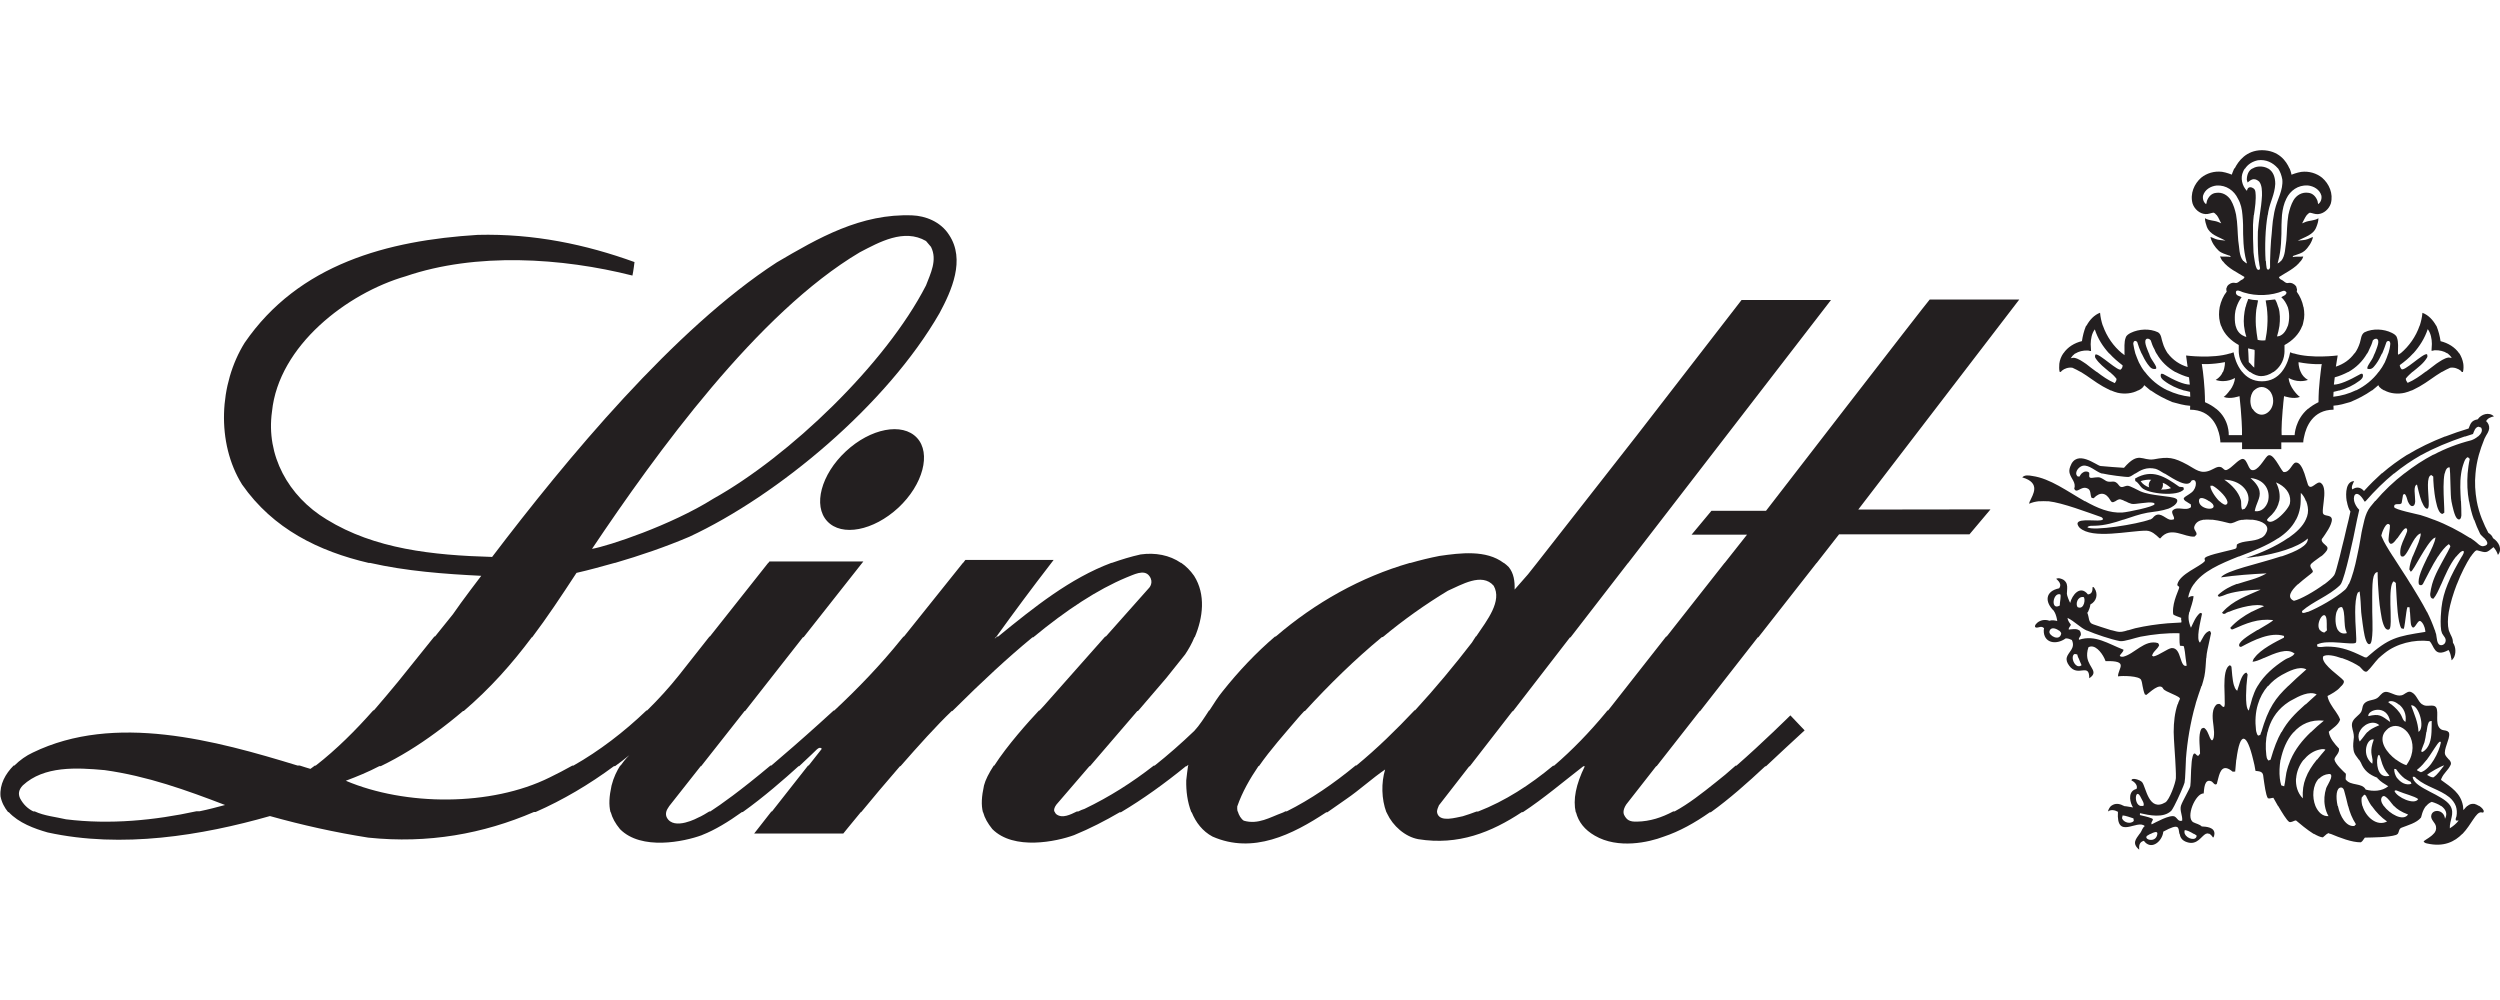
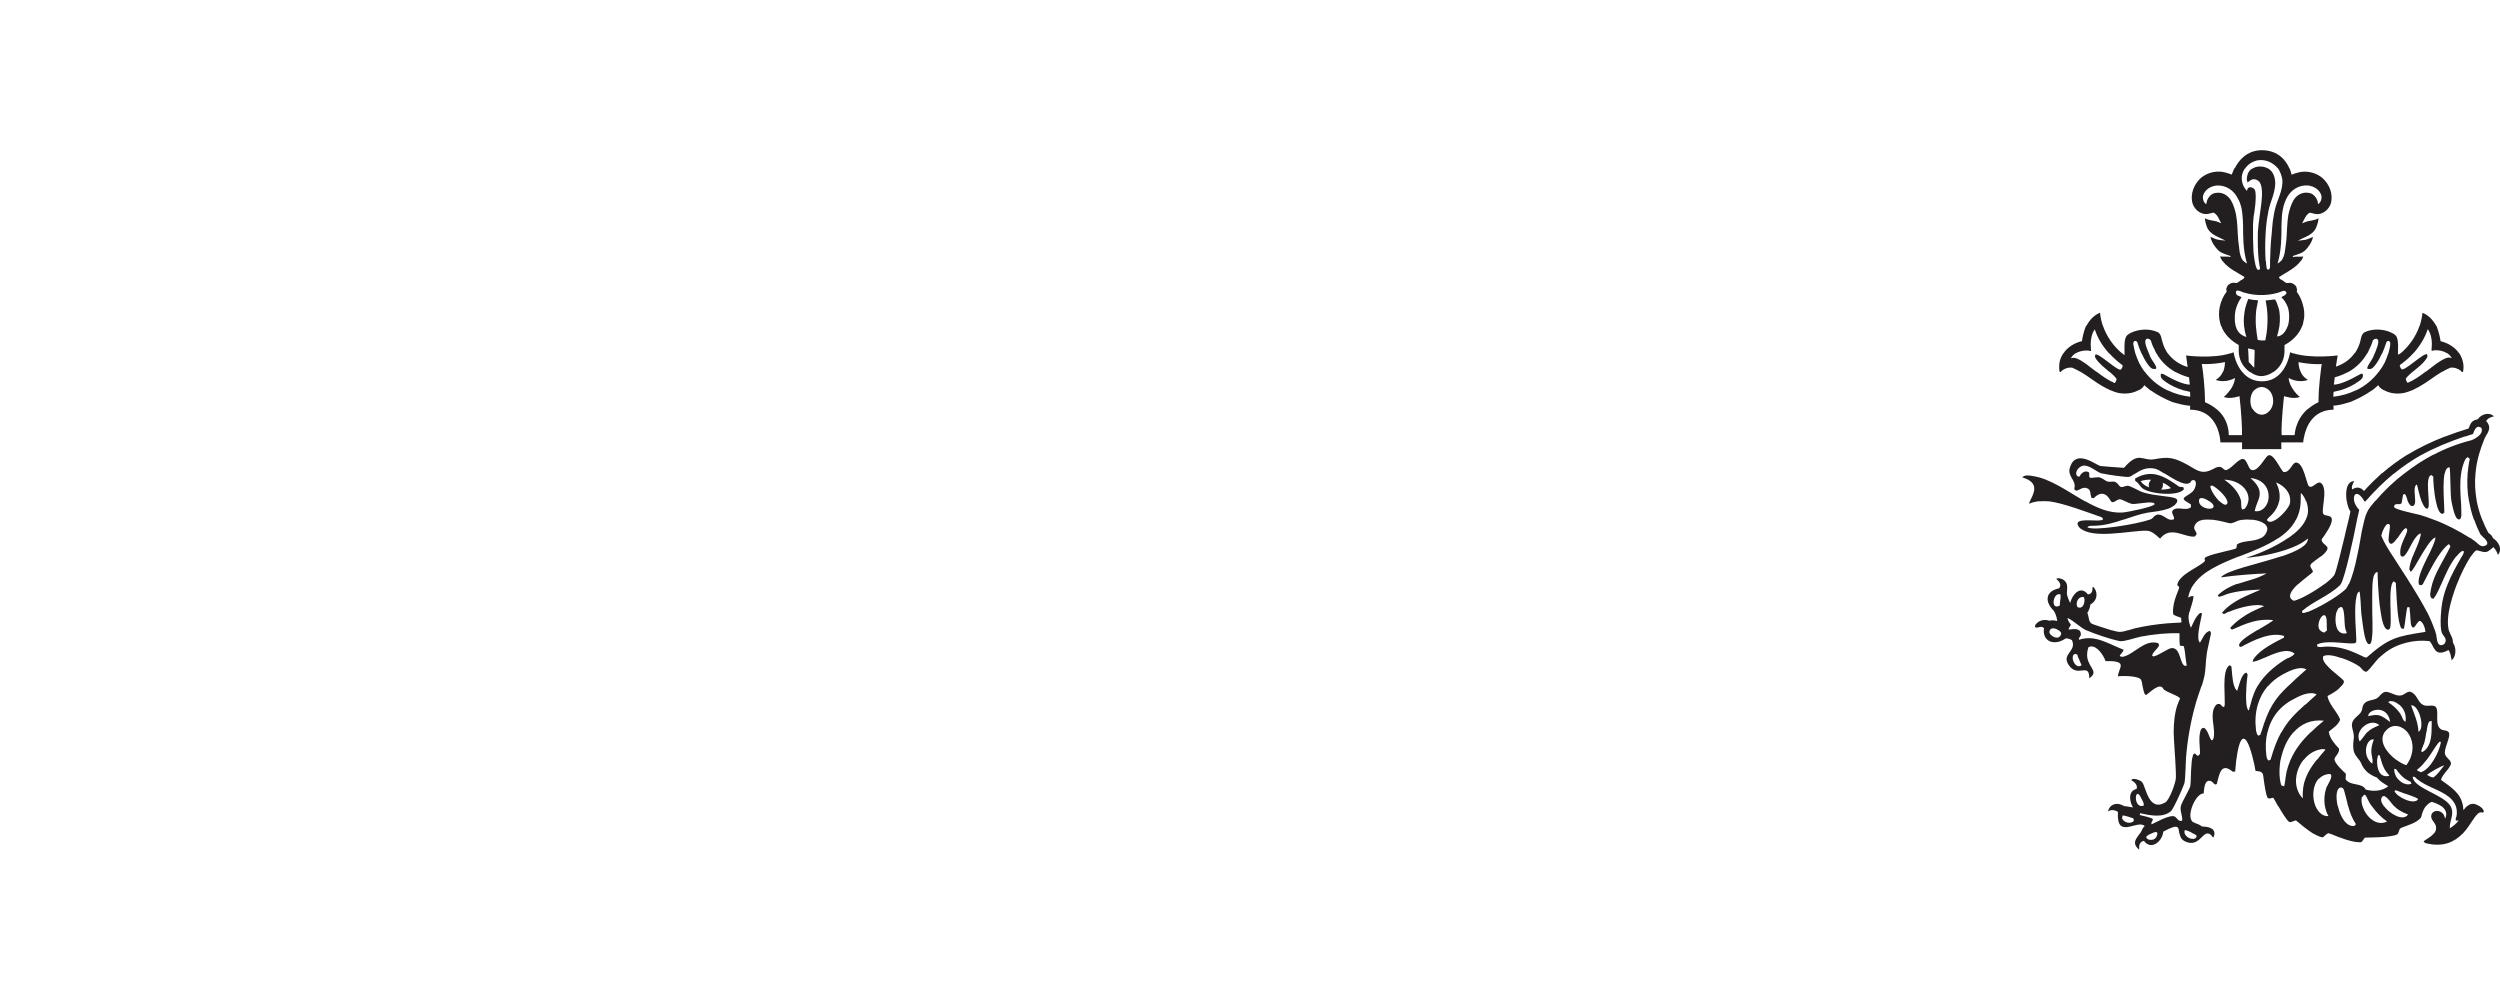
<svg xmlns="http://www.w3.org/2000/svg" version="1.1" id="Layer_1" x="0px" y="0px" viewBox="0 0 400 160" style="enable-background:new 0 0 400 160;" xml:space="preserve">
  <style type="text/css">
	.st0{fill:#231F20;}
	.st1{fill-rule:evenodd;clip-rule:evenodd;fill:#231F20;}
</style>
  <g>
-     <path class="st0" d="M135.32,72.23c3.96-3.7,9.06-4.68,11.39-2.18c2.3,2.46,0.99,7.49-2.98,11.19c-3.98,3.68-9.05,4.66-11.37,2.16   C130.04,80.92,131.37,75.91,135.32,72.23 M100.62,121.09h-0.02H100.62z M98.29,90.08c-1.99,0.55-4.01,1.12-6.05,1.58   c-2.48,3.79-4.74,7.19-7.08,10.29H85.1c-3.21,4.29-6.6,8.11-10.9,11.81h-0.11c-1.35,1.15-2.79,2.3-4.35,3.44   c-2.79,2.06-5.75,3.9-8.81,5.38H60.7c-1.74,0.91-3.55,1.66-5.37,2.34c9.53,4.05,23.24,4.12,32.6-0.52c1.2-0.58,2.44-1.23,3.64-1.9   h0.17c4.15-2.36,8.09-5.37,11.7-8.83h0.1c1.82-1.79,3.53-3.67,5.11-5.65l4.88-6.19h0.06l9.33-11.78h0.04l0.15-0.22h15.03l-0.2,0.25   l-9.36,11.87h-0.1l-9.26,11.81h-0.08l-6.95,8.82h-0.07l-5.04,6.39c-0.24,0.34-0.42,0.65-0.49,0.96c-0.06,0.31-0.04,0.6,0.1,0.87   c1.13,2.17,5.05,0,5.05,0s0.5-0.18,1.75-0.97h0.16c1.7-1.11,4.71-3.23,9.62-7.34h0.14c2.16-1.84,4.72-4.05,7.69-6.73   c0.77-0.7,1.52-1.38,2.29-2.08h0.1c3.86-3.61,7.4-7.29,10.75-11.45l0.33-0.39h0.07l9.43-11.78h0.03l0.36-0.47h14.12l-0.38,0.5   c-3.14,4.06-6.01,7.94-8.83,11.85h-0.06c0,0-0.12,0.18-0.17,0.25c0.15-0.11,0.28-0.23,0.42-0.35h0.15   c5.75-4.69,11.5-9.31,18.11-11.78h0.08c1.5-0.53,3.02-1,4.6-1.35c2.34-0.33,4.63,0.1,6.45,1.35h0.05c0.76,0.52,1.46,1.22,2.06,2.08   c1.88,2.98,1.43,6.67,0.1,9.81h-0.05c-0.41,1.02-0.94,1.93-1.49,2.76l-3.02,3.78l-4.52,5.27h-0.1l-7.58,8.82h-0.08l-5.3,6.16   c-0.3,0.41-0.42,0.77-0.34,1.09h0.04c0.06,0.17,0.17,0.35,0.35,0.49c0.94,0.64,2.14,0.05,3.24-0.49h0.22   c0.35-0.18,0.66-0.31,0.99-0.41c4.03-1.94,7.6-4.21,11.08-6.92h0.14c2.14-1.7,4.25-3.55,6.35-5.56c0.82-0.88,1.59-2.08,2.36-3.27   h0.06c0.72-1.12,1.41-2.22,2.11-3.06c2.55-3.21,5.34-6.16,8.38-8.76h0.11c6.36-5.46,13.64-9.53,21.46-11.78h0.12   c1.52-0.44,3.08-0.82,4.62-1.12c3.39-0.49,7.48-1,10.28,1.12h0.04c0.27,0.18,0.5,0.41,0.76,0.65c0.82,1,0.99,2.28,0.95,3.61   l2.14-2.44l1.44-1.82l15.97-20.4l16.76-21.67h14.31l-32.48,42.11h-0.02l-9.06,11.72l-0.11,0.15h-0.09l-9.12,11.81h-0.08l-6.84,8.82   h-0.08l-4.85,6.24c-0.14,0.32-0.3,0.69-0.31,1.02c0.01,0.15,0.05,0.3,0.11,0.43c0.57,1.22,2.83,0.53,4.01,0.3   c0.76-0.24,1.47-0.47,2.21-0.76h0.25c4.31-1.67,8.29-4.25,11.99-7.32h0.15c2.94-2.52,5.71-5.4,8.24-8.45l0.32-0.4h0.1l9.28-11.82   h0.08l9.27-11.78h0.02l3.57-4.52h-8.87l3.18-3.82h8.73c0,0,25.71-33.31,26.19-33.8h14.33l-25.76,33.6l21.16-0.03l-3.36,3.99h-20.87   l-3.59,4.6h-0.02l-9.3,11.87h-0.08l-9.23,11.81h-0.06l-6.91,8.82h-0.07l-4.78,6.11c-0.3,0.45-0.44,0.85-0.45,1.22   c0,0.15,0.03,0.3,0.08,0.43c0.43,0.88,0.93,1.15,2.1,1.11c2.05-0.04,3.94-0.65,5.79-1.64h0.22c2.22-1.2,4.38-2.9,6.56-4.64   c0.98-0.76,2.07-1.67,3.18-2.67h0.14c4.14-3.61,8.63-8.05,8.63-8.05l2.28,2.4c-2.07,1.87-4.13,3.84-6.18,5.74h-0.12   c-2.87,2.68-5.77,5.25-8.71,7.36h-0.15c-2.42,1.7-4.88,3.07-7.41,3.91c-2.36,0.9-7.29,2.01-11.01-0.17c-1.62-0.93-2.61-2.19-3-3.74   h-0.04c-0.46-2.01,0.02-4.45,1.45-7.36h-0.24c-3.2,2.48-6.34,5.15-9.66,7.34h-0.17c-4.88,3.23-10.18,5.36-16.57,4.33   c-2.13-0.39-4.08-2.14-4.99-4.1c-0.03-0.08-0.06-0.15-0.06-0.15l-0.06-0.06c-0.79-2.11-0.84-4.72-0.2-6.84   c-2.04,1.38-4.11,3.29-6.22,4.73c-0.97,0.69-1.97,1.39-3.02,2.11h-0.17c-5.42,3.58-11.74,6.74-18.21,3.89   c-1.59-0.85-2.67-2.26-3.33-3.89h-0.05c-0.64-1.62-0.86-3.41-0.82-5.11c0.1-0.77,0.17-1.64,0.29-2.34h0.03l0.02-0.14   c-0.1,0.08-0.2,0.17-0.3,0.23h-0.1c-3.4,2.76-6.82,5.23-10.39,7.36h-0.19c-2.35,1.37-4.76,2.61-7.31,3.66   c-2.78,1.02-9.65,2.49-13.08-0.97c-0.74-0.92-1.22-1.76-1.47-2.69h-0.03c-0.3-1.17-0.22-2.49,0.17-4.29   c0.22-0.87,0.78-1.98,1.56-3.17h0.08c2.07-3.24,5.55-7.11,7.15-8.81h0.08c0.47-0.51,0.74-0.8,0.74-0.8l9.78-11.04h0.1l6.96-7.83   c0,0,0.75-0.84,0.02-1.84c-0.84-1.2-2.61-0.18-3.69,0.22c-4.6,1.92-9.56,5.16-14.9,9.57h-0.12c-3.93,3.23-8.11,7.11-12.52,11.5   c-0.1,0.1-0.2,0.2-0.31,0.3h-0.1c-2.38,2.27-5.35,5.57-8.19,8.82h-0.08c-2.32,2.68-4.55,5.32-6.2,7.34h-0.06   c-1.71,2.06-2.81,3.43-2.81,3.43h-14.26l2.76-3.53h0.09l5.77-7.34h0.09l2.11-2.68c-0.32-0.44-0.86,0.16-0.86,0.16   s-1.09,1.07-2.76,2.62h-0.1c-2.26,2.05-5.57,4.94-8.93,7.34h-0.13c-2.17,1.56-4.36,2.88-6.3,3.64l-0.13,0.06   c-2.79,1.03-9.67,2.49-13.08-0.97c-0.76-0.92-1.23-1.78-1.48-2.71h-0.04c-0.29-1.17-0.22-2.49,0.17-4.27   c0.33-1.32,0.87-2.39,1.39-3.19h0.06c0.74-1.07,1.39-1.66,1.39-1.66c-0.76,0.62-1.49,1.19-2.28,1.75h-0.17   c-3.96,2.93-8.17,5.42-12.54,7.34h-0.27c-8.11,3.49-16.92,5.1-26.51,4.1c-5.33-0.84-10.58-2.01-15.73-3.45   c-10.91,3.11-23.68,5.22-35.57,2.62c-2.11-0.6-4.64-1.53-6.22-3.25h-0.1c-0.58-0.72-1.03-1.54-1.22-2.54   c-0.15-1.91,0.78-3.58,2.1-4.91h0.12c0.88-0.88,1.91-1.6,2.93-2.07c13.13-6.39,29.29-1.94,42.39,2.07h0.35   c0.57,0.18,1.13,0.37,1.7,0.53c0.23-0.17,0.47-0.35,0.7-0.52h0.14c3.34-2.6,6.4-5.66,9.22-8.85h0.1c1.34-1.56,2.65-3.11,3.91-4.64   l5.77-7.18h0.1l2.85-3.54c1.36-2.01,4.54-6.16,4.54-6.16c-5.9-0.29-12.01-0.75-17.77-2.06H59c-7.99-1.87-15.29-5.42-20.27-12.55   c-4.15-6.67-3.68-16.08,0.41-22.67c8.66-12.62,22.91-16.38,37.3-17.27c8.98-0.23,17.32,1.54,25.08,4.35c0,0-0.17,1.44-0.33,2.16   c-11.3-2.86-25.03-3.73-36.27,0.11c-9.36,2.7-20.33,11.09-21.4,21.64c-0.99,7,2.59,13.56,8.74,17.27c7.68,4.73,16.94,5.73,26.48,6   c11.92-15.68,29.14-36.49,45.55-47.13c6.62-3.89,13.45-7.85,21.7-7.52c2,0.08,4.48,0.95,5.86,3.12c2.65,3.98,0.39,8.95-1.52,12.51   c-8.44,14.7-25.86,29.19-40.03,35.79c-3.86,1.64-7.84,3-11.91,4.19H98.29z M148.96,39.5L148.96,39.5l-0.8-0.94   c-3.52-2.04-7.48,0.18-10.6,1.81c-16.35,9.69-32.6,32.18-42.84,47.45c2.59-0.45,12.61-3.75,19.43-8.04   c12.07-6.74,27.52-21.46,34.01-34.11C148.86,43.81,150.02,41.62,148.96,39.5 M31.95,129.8c1.4-0.29,2.72-0.64,4.06-1   c-6.17-2.37-12.44-4.63-19.26-5.58c-4.52-0.41-9.71-0.7-13.1,2.44c-0.71,0.74-0.74,1.41-0.44,2.07c0.52,0.99,1.24,1.66,2.11,2.09   h0.23c1.52,0.72,3.36,0.88,5.01,1.27c7.04,0.87,14.16,0.17,20.88-1.29H31.95z M221.09,101.95c-4.31,3.56-8.4,7.56-12.3,11.82h-0.1   c-0.35,0.38-0.7,0.75-1.02,1.13c-2.16,2.54-4.38,5.01-6.23,7.67h-0.08c-1.39,2.05-2.6,4.15-3.4,6.46c-0.03,0.23,0,0.5,0.04,0.78   h0.04c0.17,0.62,0.53,1.22,0.97,1.5c2.29,0.67,4.19-0.55,6.18-1.27c0.17-0.06,0.33-0.15,0.47-0.23h0.23   c3.81-1.91,7.49-4.43,11.02-7.34h0.13c3.26-2.68,6.35-5.7,9.3-8.83h0.08c3.27-3.56,6.33-7.25,9.1-10.85   c0.2-0.3,0.39-0.64,0.63-0.98h0.05c1.77-2.61,4.17-5.65,2.79-8.09c-1.87-2.17-5.2-0.13-7.33,0.8c-3.6,2.17-7.09,4.65-10.41,7.41   H221.09z" />
    <path class="st1" d="M357.55,26.95c0.57-1.15,1.84-2.9,4.35-2.92c2.72,0.02,3.91,1.77,4.41,2.92h0.03c0.24,0.59,0.3,1,0.3,1   s0.87-0.35,1.57-0.45c1.24-0.15,2.44,0.22,3.33,0.94c1.12,0.97,1.82,2.53,1.39,4.13c-0.3,0.88-1.11,1.62-2.04,1.69   c-0.49,0.04-0.88-0.17-1.31-0.23c-0.17,0.06-0.31,0.19-0.47,0.36h-0.01c-0.32,0.41-0.53,0.94-0.76,1.35l0.5-0.21   c0.64-0.27,1.47-0.2,2.11-0.61c0,0.51-0.17,0.98-0.33,1.39c-0.47,1.29-1.84,1.58-2.98,2.21c0.53-0.1,1.13-0.07,1.62-0.27   c0.28-0.1,0.54-0.26,0.82-0.32c-0.18,0.82-0.74,1.67-1.35,2.21c-0.44,0.38-1.03,0.52-1.57,0.72c-0.17,0.03-0.3,0.08-0.33,0.27   c0.53-0.12,1.17-0.02,1.69-0.09c-0.08,0.29-0.23,0.53-0.41,0.76h-0.03c-0.84,1.13-2.36,1.82-3.45,2.53   c0.06,0.22,0.2,0.35,0.39,0.43c0.4,0.16,0.66,0.64,1.13,0.51c0.49-0.09,0.97,0.18,1.23,0.54c0.04,0.16,0.1,0.27,0.1,0.39h0.04   c0,0.16,0,0.3-0.04,0.47c0.51,0.7,0.9,1.56,1.07,2.47h0.02c0.15,0.8,0.18,1.62-0.04,2.41c-0.05,0.2-0.07,0.38-0.15,0.58h-0.02   c-0.52,1.39-1.61,2.41-2.84,3.08v1.05c0,0.1,0,0.22-0.02,0.32c-0.12,1.34-0.87,2.34-1.73,2.94h-0.04   c-0.67,0.47-1.37,0.66-1.97,0.66c-0.43,0-1.11-0.19-1.74-0.66h-0.06c-0.82-0.6-1.62-1.58-1.74-2.96c-0.02-0.08-0.02-0.2-0.02-0.3   V55.2c-1.22-0.67-2.32-1.69-2.82-3.08h-0.02c-0.06-0.2-0.13-0.38-0.17-0.58c-0.2-0.79-0.18-1.61-0.04-2.41   c0.2-0.91,0.57-1.79,1.12-2.47c-0.06-0.17-0.06-0.31-0.06-0.49c0.03-0.1,0.08-0.21,0.15-0.37c0.23-0.36,0.74-0.64,1.22-0.54   c0.47,0.13,0.74-0.35,1.14-0.51c0.17-0.08,0.33-0.21,0.4-0.43c-1.11-0.7-2.64-1.39-3.47-2.53h-0.04c-0.17-0.22-0.29-0.47-0.41-0.76   c0.53,0.07,1.19-0.03,1.72,0.09c-0.07-0.18-0.17-0.24-0.37-0.27c-0.52-0.2-1.11-0.34-1.54-0.72c-0.6-0.54-1.17-1.39-1.34-2.21   c0.27,0.06,0.53,0.22,0.82,0.32c0.48,0.19,1.05,0.17,1.59,0.27c-1.11-0.64-2.47-0.92-2.98-2.21c-0.13-0.41-0.31-0.88-0.31-1.39   c0.65,0.41,1.47,0.34,2.12,0.61l0.49,0.21c-0.26-0.41-0.42-0.95-0.76-1.35h-0.03c-0.12-0.17-0.27-0.3-0.46-0.36   c-0.41,0.06-0.83,0.27-1.3,0.23c-0.92-0.06-1.75-0.8-2.04-1.69c-0.43-1.59,0.27-3.16,1.38-4.13c0.9-0.72,2.07-1.09,3.34-0.94   c0.7,0.1,1.56,0.45,1.56,0.45s0.12-0.41,0.39-1H357.55z M364.51,26.97L364.51,26.97l-0.07-0.06c-0.78-0.9-1.9-1.44-3.17-1.27   c-0.87,0.18-1.62,0.65-2.07,1.35h-0.04c-0.11,0.17-0.21,0.31-0.27,0.5c-0.45,0.96-0.17,2.26,0.62,3.05   c0.06-0.26,0.12-0.46,0.34-0.55c0.28-0.1,0.53,0.03,0.76,0.19c0.18,0.14,0.25,0.39,0.27,0.64c0.12,1.14-0.08,2.38-0.25,3.58h-0.02   c-0.05,0.53-0.12,1.09-0.13,1.59c-0.02,1.2,0.01,3.24,0.08,4.38c0.06,0.47,0.1,0.94,0.19,1.39c0.06,0.38,0.14,0.78,0.29,1.13   c0.06,0.15,0.17,0.32,0.39,0.29c0.12,0,0.13-0.18,0.18-0.27c-0.08-0.32-0.13-0.69-0.18-1.11h-0.02c-0.18-1.56-0.18-3.47-0.15-4.75   c0.06-0.88,0.19-1.81,0.31-2.69c0.16-1.02,0.29-2.04,0.35-3.1c0-0.76,0-1.59-0.43-2.18c-0.23-0.22-0.55-0.42-0.9-0.41   c-0.31,0.02-0.57,0.18-0.97,0.53c-0.06-0.13-0.08-0.29-0.13-0.43c0-0.74,0.25-1.5,0.91-1.82h0.06l0.02-0.02   c0.58-0.37,1.5-0.37,2.16-0.09c0.06,0.03,0.15,0.06,0.21,0.11h0.04c0.82,0.47,1.15,1.39,1.15,2.48c-0.1,1.73-0.8,2.79-1.11,4.43   c-0.04,0.17-0.06,0.33-0.08,0.53h-0.02c-0.38,2.09-0.48,5.04-0.33,7.36h0.04c0.03,0.41,0.06,0.83,0.13,1.18   c0.06,0.12,0.16,0.28,0.29,0.2c0.18-0.03,0.18-0.21,0.25-0.35v-1.01c0.04-1.14,0.08-2.54,0.16-3.35c0.17-1.41,0.17-2.73,0.45-4.06   c0.03-0.27,0.1-0.55,0.17-0.84c0.35-1.56,1.35-3.11,1.18-4.81C365.04,28.05,364.86,27.52,364.51,26.97 M358.79,34.38   c0.07,0.53,0.07,1.08,0.1,1.59c0,1.97,0.02,3.98,0.53,5.82c0.04,0.14,0.07,0.23,0.1,0.37c-0.23-0.1-0.39-0.23-0.55-0.4h-0.05   c-0.69-0.82-0.61-2.19-0.8-3.26c-0.12-1.34-0.1-2.76-0.35-4.15c-0.17-0.8-0.41-1.6-0.82-2.3c-0.49-0.8-1.37-1.35-2.38-1.19   c-0.74,0.06-1.25,0.66-1.47,1.32c0,0.14-0.07,0.33-0.12,0.49c-0.41-0.29-0.59-0.84-0.49-1.37c0.27-0.94,1.19-1.52,2.19-1.62   c1.52-0.08,2.79,0.82,3.39,2.11C358.54,32.59,358.72,33.48,358.79,34.38 M366.14,34.37L366.14,34.37   c-0.23,1.36-0.21,2.79-0.33,4.13c-0.19,1.07-0.13,2.44-0.84,3.26h-0.03c-0.14,0.17-0.32,0.29-0.53,0.4   c0.03-0.14,0.06-0.23,0.1-0.37c0.5-1.83,0.53-3.84,0.53-5.82c0.03-0.52,0.03-1.07,0.08-1.59c0.1-0.9,0.29-1.8,0.7-2.6   c0.62-1.29,1.87-2.19,3.41-2.11c1,0.1,1.93,0.68,2.19,1.62c0.1,0.53-0.1,1.09-0.51,1.37c-0.03-0.16-0.1-0.35-0.1-0.49   c-0.23-0.65-0.73-1.25-1.47-1.32c-1.02-0.16-1.91,0.39-2.38,1.19C366.55,32.75,366.32,33.55,366.14,34.37 M366.06,49.17   L366.06,49.17c-0.25-0.62-0.58-1.2-1.05-1.62c0.27-0.2,0.74-0.27,0.84-0.72c-0.1-0.2-0.29-0.37-0.55-0.29   c-1.84,0.79-4.29,0.88-6.24,0.27c-0.4-0.08-0.7-0.37-1.15-0.31c-0.2,0.08-0.17,0.27-0.15,0.45c0.13,0.4,0.56,0.4,0.9,0.6   c-0.37,0.47-0.65,1.04-0.84,1.62c0.18-0.58,0.47-1.15,0.84-1.62c-0.34-0.2-0.77-0.2-0.9-0.6c-0.02-0.18-0.06-0.37,0.15-0.45   c0.45-0.06,0.76,0.23,1.15,0.31c1.94,0.61,4.4,0.53,6.24-0.27c0.27-0.08,0.45,0.08,0.55,0.29c-0.1,0.45-0.57,0.52-0.84,0.72   C365.48,47.97,365.81,48.55,366.06,49.17c-0.25-0.62-0.58-1.2-1.05-1.62c0.27-0.2,0.74-0.27,0.84-0.72   c-0.1-0.2-0.29-0.37-0.55-0.29c-1.84,0.79-4.29,0.88-6.24,0.27c-0.4-0.08-0.7-0.37-1.15-0.31c-0.2,0.08-0.17,0.27-0.15,0.45   c0.13,0.4,0.56,0.4,0.9,0.6c-0.37,0.47-0.65,1.04-0.84,1.62c0.18-0.58,0.47-1.15,0.84-1.62c-0.34-0.2-0.77-0.2-0.9-0.6   c-0.02-0.18-0.06-0.37,0.15-0.45c0.45-0.06,0.76,0.23,1.15,0.31c1.94,0.61,4.4,0.53,6.24-0.27c0.27-0.08,0.45,0.08,0.55,0.29   c-0.1,0.45-0.57,0.52-0.84,0.72C365.48,47.97,365.81,48.55,366.06,49.17c-0.25-0.62-0.58-1.2-1.05-1.62   c0.27-0.2,0.74-0.27,0.84-0.72c-0.1-0.2-0.29-0.37-0.55-0.29c-1.84,0.79-4.29,0.88-6.24,0.27c-0.4-0.08-0.7-0.37-1.15-0.31   c-0.2,0.08-0.17,0.27-0.15,0.45c0.13,0.4,0.56,0.4,0.9,0.6c-0.37,0.47-0.65,1.04-0.84,1.62c-0.12,0.35-0.2,0.72-0.23,1.11   c-0.04,0.58-0.04,1.23,0.1,1.82c0.17,0.66,0.52,1.25,1.17,1.59c0.21,0.06,0.37,0.25,0.56,0.18c-0.19-0.53-0.31-1.13-0.38-1.74   c0.06,0.61,0.18,1.21,0.38,1.74c-0.19,0.06-0.35-0.12-0.56-0.18c-0.65-0.33-1-0.92-1.17-1.59c0.17,0.66,0.52,1.25,1.17,1.59   c0.21,0.06,0.37,0.25,0.56,0.18c-0.19-0.53-0.31-1.13-0.38-1.74c0.06,0.61,0.18,1.21,0.38,1.74c-0.19,0.06-0.35-0.12-0.56-0.18   c-0.65-0.33-1-0.92-1.17-1.59c0.17,0.66,0.52,1.25,1.17,1.59c0.21,0.06,0.37,0.25,0.56,0.18c-0.19-0.53-0.31-1.13-0.38-1.74   c-0.1-0.99,0.01-2.01,0.23-2.98c-0.22,0.97-0.33,1.99-0.23,2.98c-0.1-0.99,0.01-2.01,0.23-2.98c-0.22,0.97-0.33,1.99-0.23,2.98   c-0.1-0.99,0.01-2.01,0.23-2.98h0.02c0.1-0.4,0.21-0.78,0.37-1.13c0-0.33,0.33-0.1,0.5-0.1c0.37,0.1,0.78,0.06,1.13,0.15   c-0.06,0.39-0.15,0.76-0.21,1.11c0.06-0.35,0.15-0.72,0.21-1.11c-0.35-0.09-0.76-0.05-1.13-0.15c-0.17,0-0.5-0.23-0.5,0.1   c-0.16,0.35-0.27,0.74-0.37,1.13c0.1-0.4,0.21-0.78,0.37-1.13c0-0.33,0.33-0.1,0.5-0.1c0.37,0.1,0.78,0.06,1.13,0.15   c-0.06,0.39-0.15,0.76-0.21,1.11c0.06-0.35,0.15-0.72,0.21-1.11c-0.35-0.09-0.76-0.05-1.13-0.15c-0.17,0-0.5-0.23-0.5,0.1   c-0.16,0.35-0.27,0.74-0.37,1.13c0.1-0.4,0.21-0.78,0.37-1.13c0-0.33,0.33-0.1,0.5-0.1c0.37,0.1,0.78,0.06,1.13,0.15   c-0.06,0.39-0.15,0.76-0.21,1.11h-0.02c0,0.14-0.02,0.23-0.05,0.35c-0.1,0.84-0.12,1.74-0.07,2.58c0.07,0.78,0.16,1.57,0.29,2.27   c0.39,0.1,0.84,0.12,1.23,0.07c0.15-0.77,0.27-1.56,0.31-2.34c-0.05,0.78-0.17,1.57-0.31,2.34c-0.39,0.05-0.84,0.03-1.23-0.07   c-0.13-0.7-0.21-1.48-0.29-2.27c0.07,0.78,0.16,1.57,0.29,2.27c0.39,0.1,0.84,0.12,1.23,0.07c0.15-0.77,0.27-1.56,0.31-2.34   c-0.05,0.78-0.17,1.57-0.31,2.34c-0.39,0.05-0.84,0.03-1.23-0.07c-0.13-0.7-0.21-1.48-0.29-2.27c0.07,0.78,0.16,1.57,0.29,2.27   c0.39,0.1,0.84,0.12,1.23,0.07c0.15-0.77,0.27-1.56,0.31-2.34c0.06-0.96,0.04-1.94-0.08-2.91c0.12,0.95,0.15,1.94,0.08,2.91   c0.06-0.98,0.04-1.96-0.08-2.91c-0.05-0.37-0.12-0.76-0.18-1.13c0.52-0.07,1.02-0.12,1.5-0.16c0.24,0.35,0.37,0.78,0.51,1.23v0.03   h0.03c0.29,0.9,0.29,1.97,0.16,2.98c-0.1,0.57-0.22,1.17-0.39,1.68l0.37-0.06c0.74-0.27,1.11-0.97,1.37-1.65   c-0.27,0.68-0.64,1.38-1.37,1.65l-0.37,0.06c0.17-0.51,0.29-1.11,0.39-1.68c-0.1,0.57-0.22,1.17-0.39,1.68l0.37-0.06   c0.74-0.27,1.11-0.97,1.37-1.65c-0.27,0.68-0.64,1.38-1.37,1.65l-0.37,0.06c0.17-0.51,0.29-1.11,0.39-1.68   c-0.1,0.57-0.22,1.17-0.39,1.68l0.37-0.06c0.74-0.27,1.11-0.97,1.37-1.65l0.03-0.07C366.34,51.07,366.32,50.05,366.06,49.17    M362.68,49.18c0.12,0.97,0.15,1.95,0.08,2.91C362.83,51.14,362.8,50.15,362.68,49.18 M366.06,49.17c0.26,0.88,0.29,1.91,0.02,2.86   l-0.03,0.07l0.03-0.07C366.34,51.07,366.32,50.05,366.06,49.17c0.26,0.88,0.29,1.91,0.02,2.86l-0.03,0.07l0.03-0.07   C366.34,51.07,366.32,50.05,366.06,49.17 M357.82,49.17c-0.12,0.35-0.2,0.72-0.23,1.11c-0.04,0.58-0.04,1.23,0.1,1.82   c-0.14-0.59-0.14-1.24-0.1-1.82C357.62,49.88,357.7,49.52,357.82,49.17 M357.82,49.17c-0.12,0.35-0.2,0.72-0.23,1.11   c-0.04,0.58-0.04,1.23,0.1,1.82c-0.14-0.59-0.14-1.24-0.1-1.82C357.62,49.88,357.7,49.52,357.82,49.17 M336.46,52.1   c0.62,1.77,1.7,3.31,3.08,4.44h0.03c0.12,0.1,0.22,0.2,0.35,0.29v-0.29c0.02-0.83-0.1-1.81,0.2-2.54c0.12-0.38,0.5-0.58,0.8-0.74   c1.31-0.64,3.04-0.73,4.37-0.09c0.56,0.35,0.52,1.12,0.75,1.69c0.17,0.62,0.47,1.19,0.8,1.69h0.02c0.78,1.04,1.91,1.81,3.16,2.17   c-0.14-1.11-0.25-1.84-0.25-1.84s4.21,0.55,7.02-0.33h0.06c0.17-0.05,0.35-0.13,0.52-0.18c0,0,0,0.06,0.04,0.18   c0.08,0.5,0.43,1.85,1.32,2.94h0.02c0.68,0.86,1.7,1.52,3.16,1.52c1.47,0,2.47-0.66,3.17-1.52c0.88-1.1,1.21-2.44,1.31-2.96   l0.03-0.17c0.16,0.06,0.32,0.12,0.47,0.18h0.1c2.83,0.88,7.04,0.33,7.04,0.33s-0.12,0.71-0.29,1.79c1.22-0.4,2.26-1.12,2.98-2.14   h0.04c0.35-0.48,0.62-1.05,0.82-1.67c0.19-0.57,0.17-1.34,0.75-1.69c1.32-0.64,3.08-0.54,4.35,0.09c0.31,0.16,0.7,0.36,0.82,0.74   c0.29,0.74,0.17,1.71,0.17,2.54c0,0.1,0.02,0.2,0.02,0.2c0.14,0,0.24-0.1,0.37-0.2h0.04c1.34-1.13,2.44-2.67,3.04-4.43h0.02   c0.21-0.66,0.37-1.34,0.43-2.05c0.95,0.35,1.68,1.14,2.19,2.05h0.01l0.06,0.09c0.31,0.77,0.52,1.58,0.64,2.4   c1.19,0.29,2.3,0.95,2.98,1.95h0.03c0.3,0.5,0.53,1.04,0.63,1.67c0.05,0.39,0.05,0.92-0.06,1.31h-0.17h-0.02   c-0.06-0.06-0.1-0.17-0.1-0.17c-0.5-0.39-1.11-0.61-1.75-0.51c-0.47,0.2-0.9,0.44-1.31,0.67h-0.04c-1.22,0.72-2.3,1.62-3.54,2.32   c-0.43,0.24-0.84,0.43-1.24,0.64h-0.06c-0.36,0.15-0.67,0.27-1.08,0.37c-1.07,0.25-2.32,0.15-3.27-0.39h-0.06   c-0.27-0.13-0.51-0.31-0.74-0.54l-0.16-0.28c-0.33,0.3-0.66,0.57-1,0.84h-0.04c-1.09,0.76-2.2,1.34-3.46,1.86   c-0.86,0.25-1.74,0.52-2.68,0.58l0.02,0.5v0.14c-3.35,0.02-4.41,2.79-4.71,4.31c-0.14,0.53-0.14,0.92-0.14,0.92h-3.51v1.08h-6.28   v-1.08h-3.47c0,0,0-0.39-0.1-0.92c-0.29-1.52-1.27-4.29-4.75-4.31v-0.14l0.02-0.48c-1-0.07-1.94-0.35-2.87-0.6   c-1.23-0.53-2.37-1.1-3.43-1.86h-0.06c-0.31-0.27-0.64-0.53-0.99-0.84l-0.17,0.28c-0.2,0.23-0.47,0.41-0.74,0.54h-0.05   c-0.97,0.53-2.22,0.64-3.31,0.39c-0.37-0.1-0.72-0.22-1.04-0.37h-0.06c-0.41-0.2-0.82-0.4-1.25-0.64c-1.24-0.7-2.32-1.6-3.53-2.32   h-0.03c-0.42-0.23-0.84-0.47-1.31-0.67c-0.64-0.1-1.27,0.12-1.69,0.47l-0.12,0.14l-0.1,0.06c0,0-0.06,0.03-0.13,0   c-0.12-0.39-0.08-0.92-0.06-1.31c0.08-0.63,0.3-1.17,0.64-1.67h0.02c0.67-1,1.77-1.67,2.96-1.95c0.12-0.82,0.32-1.62,0.62-2.36   l0.1-0.13h0.02c0.49-0.9,1.22-1.7,2.16-2.05c0.06,0.7,0.21,1.39,0.43,2.05H336.46z M337.51,56.56h-0.04   c-1.01-1.11-1.83-2.38-2.3-3.86c-0.5,0.65-0.65,1.57-0.66,2.37c0,0.37,0.06,0.76,0.06,1.09c-0.18,0.04-0.37-0.1-0.6-0.08   c-0.69-0.02-1.37,0.14-1.93,0.49h-0.04c-0.27,0.2-0.5,0.45-0.68,0.74c0.12,0,0.33-0.07,0.5-0.07c0.76,0.12,1.34,0.59,1.96,0.99   c0.55,0.44,1.1,0.86,1.67,1.27h0.04c0.9,0.7,1.83,1.35,2.88,1.8c0.14-0.2,0.29-0.44,0.27-0.69c-0.31-0.41-0.66-0.74-1.05-1.07   h-0.04c-0.81-0.7-1.71-1.34-2.3-2.29c-0.08-0.18-0.05-0.38,0.02-0.53c0.57-0.28,3.82,2.98,4.11,2.34c0.16-0.15,0.24-0.37,0.24-0.6   C338.86,57.87,338.14,57.27,337.51,56.56 M341.65,56.54L341.65,56.54c0.17,0.5,0.37,0.97,0.57,1.44c0.27,0.53,0.56,1.04,0.93,1.5   h0.02c0.95,1.27,2.19,2.28,3.59,2.96h0.04c1.15,0.55,2.39,0.9,3.64,1.04l-0.03-0.78c-0.3-0.07-0.59-0.16-0.89-0.22h-0.08   c-1.13-0.33-2.24-0.84-3.15-1.54c-0.32-0.23-0.69-0.57-0.55-1.05c0.03-0.15,0.27-0.08,0.37-0.05c1.92,1.1,3.29,1.67,4.26,1.7   l-0.13-1.17c-0.77-0.19-1.47-0.5-2.16-0.85h-0.04c-1.22-0.7-2.26-1.66-2.99-2.96h-0.02c-0.11-0.2-0.23-0.41-0.3-0.64   c-0.26-0.43-0.47-0.99-0.61-1.46c-0.17-0.18-0.29-0.29-0.6-0.27c-0.62,0.24-0.06,1.44,0.3,2.34h0.02c0.05,0.12,0.08,0.23,0.11,0.33   c0.24,0.74,1.31,1.84,1,2.15c-0.74,0.17-1-0.37-1.34-0.77c-0.37-0.53-0.68-1.09-0.95-1.69h-0.02c-0.27-0.59-0.49-1.17-0.68-1.81   c-0.18-0.25-0.59-0.35-0.64,0.25C341.39,55.51,341.52,56.04,341.65,56.54 M378.73,56.56c-0.75,1.3-1.77,2.26-2.99,2.96h-0.04   c-0.68,0.35-1.38,0.65-2.14,0.85l-0.14,1.17c0.96-0.03,2.31-0.6,4.27-1.7c0.06-0.04,0.3-0.1,0.35,0.05   c0.15,0.48-0.22,0.82-0.55,1.05c-0.93,0.7-2,1.21-3.16,1.54h-0.08c-0.29,0.06-0.58,0.15-0.88,0.22l-0.04,0.78   c1.27-0.14,2.5-0.49,3.63-1.04h0.06c1.38-0.68,2.64-1.69,3.58-2.96h0.02c0.36-0.46,0.68-0.97,0.95-1.5c0.2-0.47,0.4-0.94,0.55-1.44   h0.02c0.15-0.5,0.27-1.02,0.31-1.54c-0.03-0.6-0.49-0.5-0.62-0.25c-0.22,0.64-0.43,1.22-0.68,1.81h-0.04   c-0.27,0.58-0.55,1.15-0.95,1.69c-0.35,0.41-0.59,0.94-1.34,0.77c-0.3-0.3,0.78-1.41,0.99-2.15c0.04-0.1,0.08-0.21,0.14-0.33h0.02   c0.33-0.9,0.9-2.1,0.29-2.34c-0.29-0.02-0.42,0.08-0.61,0.27c-0.12,0.47-0.35,1.02-0.58,1.46c-0.1,0.23-0.18,0.43-0.32,0.64H378.73   z M386.08,56.57c-0.63,0.7-1.36,1.3-2.12,1.85c0.02,0.23,0.12,0.45,0.25,0.6c0.3,0.64,3.55-2.62,4.12-2.34   c0.06,0.16,0.1,0.35,0,0.53c-0.57,0.96-1.47,1.59-2.31,2.29h-0.03c-0.37,0.33-0.74,0.66-1.06,1.07c-0.01,0.25,0.14,0.49,0.29,0.69   c1.04-0.44,1.97-1.1,2.89-1.8h0.04c0.55-0.41,1.11-0.83,1.67-1.27c0.62-0.4,1.22-0.87,1.95-0.99c0.18,0,0.37,0.07,0.51,0.07   c-0.17-0.29-0.42-0.53-0.67-0.74h-0.06c-0.53-0.35-1.24-0.51-1.91-0.49c-0.21-0.02-0.43,0.12-0.6,0.08c0-0.33,0.06-0.72,0.06-1.09   c0-0.8-0.17-1.71-0.66-2.37c-0.49,1.48-1.31,2.76-2.31,3.88H386.08z M352.47,59.48L352.47,59.48c0.1,0.74,0.19,1.8,0.27,2.96   c0.03,0.63,0.06,1.27,0.06,1.91c0.74,0.32,1.3,0.67,1.79,1.07h0.02c2.14,1.72,1.99,4.2,1.99,4.2h2.12c0,0,0.06-1.12-0.2-4.2   c-0.05-0.6-0.11-1.27-0.2-2.04c0,0-1.47,0.55-2.53,0.13c0.29-0.19,0.66-0.6,1-1.08h0.03c0.41-0.57,0.74-1.29,0.77-1.96   c0,0-1.37,0.89-3.08,0.32c0.57-0.35,0.95-0.8,1.13-1.27h0.04c0.35-0.82,0.31-1.58,0.31-1.58c-2.16,0.42-3.7,0.3-3.7,0.3   S352.37,58.71,352.47,59.48 M368.1,59.48L368.1,59.48c0.21,0.51,0.58,0.96,1.17,1.31c-1.72,0.57-3.08-0.32-3.08-0.32   c0.02,0.69,0.37,1.39,0.78,1.96c0.35,0.48,0.72,0.88,1.02,1.08c-1.05,0.42-2.54-0.13-2.54-0.13c-0.08,0.76-0.17,1.44-0.2,2.04   h-0.01c-0.28,3.23-0.17,4.2-0.17,4.2h2.07c0,0,0.06-2.46,2.14-4.22h0.04c0.43-0.38,0.99-0.73,1.64-1.05c0-0.64,0.03-1.28,0.06-1.91   c0.08-1.16,0.2-2.22,0.29-2.96c0.08-0.76,0.17-1.23,0.17-1.23s-1.54,0.12-3.71-0.3C367.76,57.94,367.73,58.68,368.1,59.48    M360.65,62.45c-0.39,0.41-0.59,1.02-0.59,1.69c0,0.44,0.1,0.9,0.3,1.27h0.04c0.33,0.53,0.87,0.94,1.47,0.94   c0.62,0,1.17-0.41,1.5-0.94c0.22-0.37,0.34-0.8,0.34-1.27c0-0.66-0.24-1.26-0.61-1.67h-0.03c-0.32-0.33-0.74-0.55-1.21-0.55   c-0.45,0-0.87,0.22-1.2,0.53H360.65z M387.39,72.8c-1.52,0.87-2.96,1.84-4.35,2.98H383c-1.52,1.25-3.02,2.71-4.5,4.41h-0.04   c-0.03,0.05-0.06,0.08-0.06,0.08l-0.08-0.04l-0.03-0.05c-1.09-1.87-1.86-1.17-1.63-0.02c0.1,0.43,0.36,0.97,0.82,1.42   c-0.09,0.34-0.19,0.87-0.35,1.56c-0.17,0.82-0.38,1.87-0.6,2.94c-0.22,0.97-0.45,1.97-0.67,2.96c-0.48,1.99-0.95,3.76-1.34,4.45   h-0.03c-0.06,0.08-0.1,0.15-0.1,0.15c-1.82,1.74-4.29,2.56-6.07,4.13l0.02,0.14l0.04,0.15c0.25,0.04,0.55-0.05,0.78-0.15h0.08h0.02   c1.69-0.67,4.48-2.26,5.85-3.47c0.25-0.17,0.47-0.53,0.68-0.99h0.04c0.52-1.11,0.97-2.79,1.3-4.43c0.24-1.09,0.44-2.1,0.57-2.94   c0.1-0.65,0.2-1.19,0.27-1.46c0.1-0.46,0.22-1,0.35-1.5c0.2-0.76,0.49-1.47,0.92-2.01c0.27-0.33,0.53-0.65,0.78-0.95h0.04   c1.38-1.62,2.94-3.12,4.66-4.43h0.02c1.44-1.13,2.98-2.14,4.58-2.98h0.06c1.87-0.99,3.9-1.77,6-2.3c0.3-0.1,0.74-0.31,1.12-0.64   h0.03c0.45-0.4,0.76-0.92,0.44-1.4l-0.42-0.14c-0.53,0.1-0.7,0.74-0.87,1.17c-0.43,0.14-0.87,0.27-1.27,0.41h-0.1   c-2.54,0.87-4.8,1.79-6.87,2.94H387.39z M397.7,69.86c-0.08,0.13-0.17,0.27-0.21,0.4c-0.35,0.86-0.65,1.71-0.88,2.54   c-0.27,1-0.45,1.97-0.53,2.96c-0.15,1.49-0.06,2.92,0.2,4.41c0.18,1,0.47,1.97,0.86,2.96h0.01c0.27,0.7,0.61,1.42,0.99,2.13   c0.32,0.19,0.59,0.44,0.72,0.8h0.02l0.02,0.06c0.87,0.57,1.54,1.72,0.77,2.67c-0.14-0.47-0.39-0.88-0.71-1.25   c-1.2,0.99-1.11,0.92-2.59,0.52c-0.25-0.06-0.48,0.26-0.62,0.43c-0.15,0.18-0.3,0.35-0.41,0.55h-0.03   c-0.72,1.12-1.54,2.71-2.21,4.45h-0.01c-0.57,1.47-1.04,3.02-1.29,4.44c-0.17,1.09-0.2,2.09,0,2.89c0.02,0.1,0.06,0.17,0.06,0.17   c0.28,0.76,0.61,1.04,0.61,1.84c0.47,0.66,0.54,1.77,0.1,2.47h-0.01c-0.1,0.16-0.18,0.27-0.32,0.35c0-0.11,0-0.23-0.03-0.35h-0.02   c-0.06-0.46-0.17-0.9-0.42-1.3c-2.37,1.3-2.27-0.74-3.06-1.42c-2.43-0.3-5.26,0.38-7.17,1.92c-0.35,0.27-0.64,0.53-0.92,0.78h-0.01   c-0.77,0.81-1.21,1.53-1.82,2.09c-0.43,0.41-0.96-0.47-1.23-0.7c-0.53-0.37-1.62-0.97-2.83-1.37h-0.1c-1.13-0.41-2.34-0.65-2.9-0.3   c0,0-0.07,0.17-0.07,0.28c0.04,1.19,2.76,2.93,3.3,3.59c0.18,0.27-0.06,0.61-0.32,0.88h-0.02c-0.08,0.1-0.19,0.21-0.27,0.29   c-0.43,0.5-1.34,1.01-1.95,1.32c0.08,0.49,0.29,0.92,0.53,1.32c0.47,0.84,1.17,1.54,1.49,2.46c-0.29,0.88-1.17,1.34-1.81,1.93v0.06   c0.17,1.03,0.91,1.87,1.63,2.64c0.12,0.74-0.65,1.21-0.72,1.68v0.1c0.1,0.66,1.41,1.87,1.81,2.24c0.04,0.18-0.03,0.46-0.03,0.74   c0,0.09,0.02,0.19,0.02,0.19c0.78,1.07,2.62,0.47,3.19,1.61c1.17,0.33,2.61,0.29,3.61-0.53c-0.6-0.38-1.23-0.72-1.69-1.25h-0.02   c-0.04-0.06-0.06-0.12-0.06-0.12c-1.31-0.5-2.11-1.16-2.61-2.41c-0.09-0.18-0.17-0.3-0.27-0.45h-0.04   c-0.33-0.5-0.77-0.87-0.87-1.62c-0.12-0.75,0-1.3,0.06-2.02c0-0.27-0.04-0.53-0.1-0.8c-0.15-0.6-0.37-1.21-0.05-1.77   c0.33-0.61,1.01-0.94,1.32-1.47c0.22-0.41,0.15-0.82,0.39-1.21h0.03l0.08-0.13c0.62-0.67,1.7-0.42,2.29-1.04   c0.38-0.39,0.72-0.91,1.36-0.8c0.82,0.14,1.74,0.92,2.63,0.41c0.44-0.26,0.84-0.66,1.37-0.31c0.74,0.41,0.9,1.37,1.57,1.87h0.03   c0.09,0.07,0.19,0.1,0.31,0.17c0.7,0.27,1.91-0.4,2.07,0.74c0.18,0.92-0.34,2.67,0.8,3.18c0.33,0.13,0.8,0.05,1.03,0.37h0.04   c0.02,0.06,0.06,0.13,0.08,0.25c0.12,0.88-0.95,2.56-0.64,3.36c0.1,0.27,0.39,0.53,0.61,0.8h0.03c0.25,0.29,0.39,0.6,0.18,0.93   c-0.37,0.77-1.07,1.23-1.41,2.07h-0.01c-0.02,0.06-0.06,0.14-0.06,0.24c1.65,1.2,3.15,2.1,3.51,4.16c0.01,0.22,0.05,0.42,0.05,0.65   c0.13-0.05,0.31-0.39,0.64-0.65h0.04c0.25-0.23,0.6-0.39,1.08-0.33c0.18,0.04,0.45,0.15,0.76,0.33h0.04   c0.4,0.27,0.78,0.67,0.7,0.92c-0.04,0.23-0.29,0.12-0.42,0.1c-0.84-0.02-1.53,1.94-2.97,3.45h-0.03c-1.21,1.23-2.95,2.16-5.67,1.53   c-0.22-0.05-0.45-0.13-0.52-0.35c0.47-0.36,1.18-0.7,1.61-1.22h0.02c0.28-0.3,0.43-0.67,0.35-1.13c-0.1-0.67-0.96-1.11-0.74-1.87   c0.29-1,2.04-0.82,2.18,0.63c0.47-0.9,0.06-1.55-0.58-2.04h-0.04c-0.45-0.31-1.01-0.53-1.5-0.67c-0.39,0.14-0.66,0.39-0.9,0.67   h-0.03c-0.61,0.76-0.72,1.74-0.79,1.84c-0.72,0.87-2.1,1.22-3.11,1.62c-0.45,0.17-0.37,0.65-0.61,0.99h-0.01   c-0.06,0.06-0.14,0.11-0.26,0.17c-1.25,0.4-3.76,0.4-4.99,0.43c-0.21,0.23-0.33,0.57-0.64,0.75c-1.46,0.02-3.41-0.76-4.83-1.35   h-0.08c-0.1-0.04-0.18-0.09-0.29-0.12c-0.06,0.03-0.13,0.08-0.2,0.12h-0.03c-0.24,0.17-0.44,0.41-0.65,0.56   c-0.37-0.02-0.87-0.25-1.42-0.56h-0.06c-1.05-0.65-2.27-1.68-2.82-2.15c-0.33,0-0.79,0.41-1.11,0.22   c-0.39-0.27-1.13-1.49-1.74-2.53h-0.03c-0.32-0.55-0.6-1.07-0.74-1.31c-0.3,0-0.6,0.18-0.88,0.07c-0.35-0.53-0.55-2.24-0.69-3.18   c-0.03-0.21-0.05-0.37-0.06-0.47c-0.1-0.66-0.64-0.66-1.23-0.73c-0.1-0.67-0.23-1.24-0.37-1.78c-1-4.21-2.09-4.77-2.69,0h-0.02   c-0.05,0.57-0.12,1.21-0.17,1.89l-0.4,0.02c-1.51-1.27-1.99-0.23-2.31,1.05c-0.08,0.29-0.15,0.59-0.23,0.9   c-0.33,0.34-0.61-0.31-0.88-0.41c-1.13-0.49-1.15,1.29-1.22,1.94c-0.65-0.04-1.39,0.93-1.81,2c-0.41,1.07-0.5,2.24,0.15,2.61   c0.44,0.23,1,0.32,1.35,0.67c0.72,0.03,2.06,0.13,2.03,1.17v0.03c-0.04,0.2-0.04,0.45-0.22,0.59c-0.21-0.34-0.43-0.53-0.6-0.62   h-0.06c-0.17-0.07-0.29-0.07-0.42,0h-0.06c-0.74,0.35-1.38,1.89-3.02,1.35c-0.88-0.27-1.11-0.85-1.19-1.35h-0.04   c-0.18-0.97,0.07-1.78-2.57-0.34c-0.02,0.12-0.04,0.22-0.06,0.34c-0.35,1.42-1.96,2.61-3.05,1.13c-0.71,0.17-0.81,0.76-0.75,1.42   c-1.21-1.02-0.53-1.7,0.1-2.59h0.02l0.03-0.04c0.3-0.41,0.32-0.81,0.74-1.15c-1.2-1.15-4.58,2.3-4.29-2.28   c-0.47-0.28-1.13-0.41-1.6-0.05c0.1-0.4,0.29-0.7,0.53-0.92h0.03c0.53-0.41,1.24-0.39,1.91,0h0.06c0.04,0.02,0.09,0.06,0.09,0.06   c0.52,0.03,0.97,0.17,1.4,0.21c-0.06-0.08-0.1-0.15-0.15-0.25c-0.47-0.97-0.57-2.41,0.7-2.71c0.27-0.55-0.34-1.17-0.8-1.35   c-0.02-0.55,1.4-0.1,1.7,0.27c0.64,0.79,1.03,4.82,3.72,3.23c0.65-0.4,1.62-3.04,1.68-3.87c0.03-0.94-0.06-1.93-0.1-2.95   c-0.08-1.45-0.22-2.98-0.25-4.44c0-1.58,0.17-3.1,0.63-4.45h0.04c0.06-0.29,0.2-0.55,0.32-0.82c0.23-0.43-2.42-1.15-2.66-1.65   c-0.52-1.09-2.2,0.64-2.71,0.99l-0.23-0.08c-0.2-0.43-0.27-0.9-0.37-1.35c-0.06-0.34-0.1-0.67-0.23-0.97   c-0.27-0.67-3.05-0.69-3.7-0.57c0-1.31,1.83-2.54-1.99-2.44c-0.04-0.12-0.12-0.29-0.2-0.47c-0.47-0.97-1.54-2.3-2.54-1.75   c-0.23,0.68-0.25,1.25-0.17,1.73c0.32,1.62,1.84,2.21,0.3,3.23c0.02-2.61-1.81-0.06-3.21-2.01c-0.37-0.49-0.45-0.88-0.41-1.23   c0.2-0.97,1.47-1.5,0.84-2.88c-0.29-0.14-0.62-0.27-0.98-0.26c-1.57,1.12-3.58,0.74-3.52-1.32c0.02-0.1,0.02-0.2,0.05-0.3   c-0.43-0.46-0.84-0.05-1.27-0.11c-0.65-0.12,0.53-1.66,2.13-1.09c0.4-0.14,0.82-0.06,1.25,0.04c-0.04-0.32-0.2-1.04-0.43-1.43   h-0.02c-0.06-0.1-0.08-0.18-0.08-0.18c-1.51-1.45-1.41-3.16,0.83-3.62c0.17-0.22,0.2-0.44,0.17-0.64   c-0.07-0.35-0.35-0.62-0.64-0.88c0.37-0.2,0.88-0.02,1.2,0.18c0.27,0.21,0.41,0.41,0.49,0.66c0.15,0.49,0.02,1.02,0.02,1.54   c0,0.31,0.38,1.21,0.53,1.48c0.29-1.25,1.6-2.94,2.84-1.36c0.67-0.07,0.74-0.6,0.74-1.17c0.15-0.06,0.23,0.05,0.3,0.17   c0.62,0.93,0.36,2.07-0.65,2.61c-0.04,0.43-0.22,0.84-0.39,1.22h-0.04c-0.03,0.07-0.06,0.12-0.06,0.12   c0.32,0.67,0.12,1.59,0.94,1.83c0.55,0.18,1.82,0.63,2.88,0.94h0.06c0.55,0.16,1.03,0.27,1.27,0.27l0.39-0.02   c0.31-0.05,0.64-0.13,0.97-0.25h0.08c0.37-0.1,0.72-0.22,1.07-0.31c1.7-0.39,3.43-0.64,5.17-0.79l2.2-0.13   c0.12-0.35-0.1-0.37,0-0.74c-0.27-0.13-1.27-0.4-1.29-0.6c-0.01-0.1-0.03-0.2-0.03-0.32c-0.06-1.79,1.01-3.66,0.99-3.96   c0-0.23-0.33-0.19-0.29-0.43v-0.08c0.41-1.65,3.59-2.79,4.36-3.66c0.16-0.13-0.13-0.37,0.07-0.57c0,0,0.17-0.13,0.33-0.21h0.03   c1.21-0.53,4.39-1.09,4.59-1.29c0.15-0.13,0.09-0.43,0.15-0.62c0.95-0.69,2.67-0.39,3.86-1.05h0.03c0.32-0.17,0.61-0.43,0.77-0.79   c0.72-1.25-0.64-1.94-2.11-2.12h-0.28c-0.46-0.05-0.94-0.05-1.33,0.02h-0.2c-0.15,0.03-0.28,0.05-0.4,0.08   c-0.47,0.13-1.05,0.56-1.56,0.45c-0.56-0.14-1.62-0.43-2.64-0.55h-0.18c-0.4-0.02-0.78-0.05-1.17,0h-0.18   c-0.67,0.12-1.21,0.41-1.43,1.09c-0.17,0.53,0.47,0.82,0.34,1.3l-0.29,0.3c-1.58,0.18-3.8-1.77-5.46,0.25l-0.06,0.06l-0.1-0.06   h-0.02c-0.58-0.55-1.23-1.17-2.1-1.19c-2.71-0.01-8.63,1.43-10.67-0.48c-0.13-0.12-0.36-0.49-0.33-0.69   c0.16-0.93,3.55-0.17,4.02-0.6h0.03l0.02-0.05c0.02-0.16-0.15-0.3-0.25-0.35c-2.24-0.77-6.18-2.29-8.46-2.54h-0.3   c-0.33-0.02-0.63-0.02-0.93,0h-0.32c-0.53,0.06-1.05,0.17-1.55,0.4c0-0.08,0.06-0.23,0.11-0.41h0.02c0.45-1.05,1.81-2.92-1.23-3.81   c0.4-0.44,1.07-0.32,1.64-0.22c2.84,0.4,5.58,2.46,8.36,4.03h0.06c1.94,1.09,3.91,1.95,5.98,1.81c0.74-0.04,5.09-0.92,5.13-1.34   c0.02-0.12-0.11-0.18-0.21-0.22c-0.88-0.21-2.98,0.33-3.48,0.17c-0.33-0.08-0.64-0.23-0.95-0.4h-0.06   c-0.26-0.14-0.45-0.24-0.71-0.3c-0.31-0.1-0.6,0.12-0.88,0.3h-0.03c-0.22,0.13-0.45,0.25-0.64,0l-0.1-0.14   c-0.68-1.25-1.64-1.45-2.69-0.35l-0.32-0.06c-0.29-0.52-0.03-1.3-0.73-1.54c-1-0.39-1.64,0.95-2.05,0.08   c0.32-1-0.48-1.57-0.72-2.42c-0.1-0.31-0.1-0.66,0.07-1.11c1.01-2.92,4.22-0.18,4.85-0.11c1.25,0.13,2.51,0.2,3.76,0.29   c2.37-2.74,2.88-1.07,4.78-1.36c2.32-0.44,3.17-0.32,5.39,0.88c1.31,0.72,2.09,1.54,3.65,0.88c0.57-0.22,1.17-0.76,1.79-0.47   c0.3,0.17,0.47,0.57,0.88,0.39c0.82-0.39,1.39-1.23,2.16-1.64c1.02-0.58,1.11,1.47,1.77,1.67c0.96,0.29,1.97-1.71,2.5-2.22   c0.87-0.85,2.07,2.11,2.59,2.54c1.01,0.15,1.34-1.34,1.91-1.5c0.64-0.14,1.11,0.76,1.45,1.73c0.26,0.76,0.45,1.54,0.57,1.82   c0.5,1.04,1.42-0.76,2.07-0.29c0.65,0.47,0.6,1.74,0.45,2.91c-0.08,0.74-0.18,1.38-0.15,1.77c0.03,0.8,1.28,0.27,1.44,1.07   l0.01,0.06c0.04,0.9-1.08,2.41-1.5,3.02h-0.02l-0.05,0.08c-0.32,0.49,0.6,0.99,0.8,1.29c0.27,0.4-0.29,0.93-0.55,1.19   c-0.11,0.13-0.29,0.27-0.43,0.36h-0.03c-0.47,0.37-1.02,0.71-1.46,1.11c-0.63,0.57,0.41,1.04,0.15,1.42   c-0.15,0.2-1.35,1.04-2.34,1.94h-0.04c-1.05,0.99-1.82,2.1-0.6,2.63c1.07-0.24,3.26-1.49,4.85-2.66h0.04   c0.68-0.52,1.24-1.01,1.55-1.44c0.16-0.2,0.49-1.42,0.89-2.99c0.21-0.93,0.48-1.97,0.72-2.94c0.25-1.12,0.5-2.16,0.7-2.94   c0.13-0.64,0.23-1.12,0.29-1.32c-0.25-0.32-0.46-0.94-0.58-1.64h-0.02c-0.23-1.44-0.06-3.2,1.19-3.22   c-0.18,0.41-0.51,0.9-0.29,1.33c0.7-0.49,1.34-0.35,1.87,0.25c0.94-1.05,1.89-1.97,2.85-2.84h0.05c1.27-1.11,2.61-2.07,4-2.95h0.03   c1.87-1.13,3.88-2.1,6.04-2.94h0.06c1.17-0.45,2.41-0.88,3.71-1.27c0.31-0.85,0.49-1.3,1.46-1.47c0.53-0.82,1.83-1.23,2.59-0.47   c-0.5,0.1-1,0.29-1.25,0.76c0.33,0.29,0.52,0.71,0.49,1.17c-0.06,0.51-0.35,0.89-0.59,1.31H397.7z M332.19,75.74   c0,0.17,0.07,0.34,0.24,0.49l0.29,0.02c0.1-0.18,0.2-0.37,0.37-0.53h0.02c0.12-0.1,0.23-0.18,0.39-0.24   c0.2-0.06,0.47-0.06,0.66,0.06c0.08,0.05,0.12,0.13,0.12,0.13c0.04,0.32-0.12,0.67,0.17,0.77c0.29,0.11,1.19-0.24,1.69,0.02   c0.86,0.4,0.76,0.7,1.81,0.6c0.51-0.06,0.8,0.21,1.07,0.58c0.41,0.61,0.9,0.06,1.41,0.08c0.38,0,1.6,0.7,2.05,0.9   c1.72,0.74,4.87,0.72,5.63,1.14c0.22,0.1,0.27,0.23,0.25,0.43l-0.01,0.05c-0.14,0.52-0.92,0.96-1.39,1.14   c-1.02,0.36-2.29,0.5-3.36,0.65c-1.34,0.24-2.57,0.71-3.84,1.12h-0.06c-1.44,0.49-2.89,0.92-4.53,0.97   c-0.41,0.02-0.88-0.08-1.2,0.24c0.88,0.66,8.03-0.49,9.99-1.23h0.09c0.19-0.1,0.33-0.2,0.38-0.25c0.96-1.23,1.82-0.06,2.67,0.25   h0.06l0.2,0.04c0.18-0.02,0.25-0.02,0.31-0.04h0.07c0.43-0.23-0.49-1.05-0.1-1.47c0.78-0.76,2.06,0.2,2.92-0.52l-0.02-0.43   c-0.35-0.2-0.6-0.39-0.82-0.52h-0.03c-0.72-0.59,0-0.64,0.99-1.42c0.9-0.74,0.88-2.36-0.04-1.87c-0.53,1.26-2.69-0.14-4.29-1.14   h-0.06c-0.57-0.37-1.09-0.66-1.41-0.75c-1.42-0.34-2.42,0.23-3.21,0.75h-0.04c-0.42,0.25-0.73,0.51-1.05,0.55   c-0.5,0.04-3.26-0.33-4.17-0.55h-0.08c-0.07,0-0.12-0.02-0.12-0.02c-0.86-0.29-1.96-1.4-2.93-1.23   C332.76,74.61,332.19,75.19,332.19,75.74 M391.13,75.78c-0.23,1.13-0.17,2.98-0.1,4.4c0.04,0.88,0.07,1.6,0.06,1.85l-0.3,0.2   c-0.48-0.03-0.83-0.93-1.05-2.04c-0.33-1.51-0.43-3.41-0.42-3.94l-0.3-0.24c-0.84,0.14-0.49,2.61-0.42,4.17   c0.03,0.92-0.04,1.48-0.53,1.09c-0.21-0.2-0.43-0.6-0.62-1.07c-0.35-0.92-0.58-2.07-0.73-2.67c-0.65,0.18-0.28,1.7-0.29,2.69   c-0.02,0.45-0.16,0.78-0.52,0.75c-0.28-0.03-0.46-0.37-0.56-0.56c0,0-0.06-0.12-0.1-0.2c-0.14-0.41-0.2-0.84-0.47-1.17l-0.29,0.1   c-0.06,0.37-0.11,0.74-0.18,1.07c-0.01,0.06-0.03,0.13-0.03,0.2c-0.12,0.58-1.31-0.14-1.21,0.73c0.06,0.39,3.61,1.11,4.21,1.27   c0.7,0.22,1.42,0.45,2.11,0.74h0.03c2.05,0.77,3.95,1.77,5.79,2.93h0.06c0.2,0.15,0.41,0.29,0.61,0.43c0.43,0.27,0.93,1,1.5,0.87   c0.93-0.18,0.6-0.76,0.13-1.27h-0.03c-0.27-0.29-0.61-0.55-0.67-0.72c-0.37-0.74-0.68-1.48-0.93-2.22h-0.04   c-0.37-0.97-0.6-1.97-0.78-2.96h-0.02c-0.27-1.47-0.33-2.93-0.22-4.45c0.07-0.78,0.17-1.57,0.34-2.34l-0.29-0.27   c-0.34,0.08-0.51,0.51-0.62,0.8c-0.22,0.59-0.39,1.21-0.47,1.82c-0.22,1.46-0.12,2.92-0.04,4.41h0.02   c0.04,0.78,0.06,1.56,0.06,2.29c-0.02,0.42-0.26,0.92-0.71,0.47c-0.39-0.4-0.7-1.83-0.88-2.74c0-0.17-0.05-0.32-0.06-0.43   c-0.06-0.49-0.1-2.64-0.15-4c-0.04-0.58-0.07-0.99-0.07-0.99c-0.41-0.06-0.65,0.37-0.8,1H391.13z M351.84,80.18L351.84,80.18v0.08   c0.18,1.32,2.99,1.54,2.2,0.39c-0.1-0.12-0.3-0.29-0.52-0.45h-0.06C352.79,79.72,351.8,79.34,351.84,80.18 M355.08,80.18h0.03   c0.51,0.47,0.98,0.76,1.21,0.45c0.08-0.1,0.1-0.27,0.06-0.43h-0.02c-0.19-0.88-1.83-2.28-2.36-2.49l-0.33,0.01   C353.57,78.18,354.34,79.44,355.08,80.18 M358.57,80.18L358.57,80.18c0.05,0.43-0.04,0.92,0.17,1.35l0.41-0.12   c0.34-0.4,0.51-0.82,0.57-1.23h0.02c0.25-1.66-1.31-3.36-3.86-3.43c1.26,0.86,2.27,1.95,2.64,3.21L358.57,80.18 M361.27,80.19   c-0.18,0.47-0.41,0.99-0.51,1.59c1.04,0.18,1.84-0.6,2.13-1.6c0.37-1.49-0.32-3.43-2.81-3.7C361.9,78.12,361.7,79.12,361.27,80.19    M364.66,80.19c-0.15,0.74-0.52,1.47-1.17,2.16c-0.12,0.13-0.65,0.55-0.76,0.8h-0.01l0.01,0.1c0.29,0.39,0.84,0.27,1.43-0.12h0.01   c0.99-0.65,2.07-1.95,2.21-2.55c0.03-0.12,0.05-0.29,0.05-0.42c0.06-1.27-0.81-2.36-2.27-2.98c0.52,1.02,0.7,2.05,0.52,3.01H364.66   z M368.11,80.21c-0.01,0.31-0.03,0.65-0.09,0.97c-0.12,0.74-0.34,1.37-0.65,1.97h-0.02c-0.62,1.21-1.6,2.16-2.81,2.96h-0.03   c-1.82,1.21-4.08,2.09-6.29,2.94h-0.07c-2.92,1.17-5.71,2.36-7.15,4.45h-0.02c-0.43,0.6-0.74,1.32-0.88,2.12   c0.29-0.17,0.53-0.29,0.87-0.23c-0.1,1-0.46,1.73-0.65,2.54h-0.04c-0.18,0.7-0.18,1.44,0.27,2.51c0.41-0.84,0.74-1.78,1.48-2.38   l0.3,0.1c-0.08,0.45-0.37,1.62-0.53,2.71c-0.12,0.9-0.13,1.73,0.2,1.95c0.39-0.58,0.75-1.75,1.6-1.87l0.17,0.35l-0.57,2.64   c-0.09,0.43-0.17,0.9-0.19,1.36h-0.02c-0.08,1-0.1,1.97-0.29,2.91c-0.1,0.5-0.27,1.02-0.42,1.54h-0.04   c-0.29,0.88-0.64,1.79-0.88,2.64c-0.04,0.12-0.06,0.18-0.08,0.32c-0.43,1.46-0.74,2.94-1,4.41c-0.25,1.44-0.42,2.86-0.53,4.29v0.1   c-0.06,0.99-0.06,2.02-0.14,3c-0.01,0.22-0.05,0.49-0.08,0.71c-0.06,0.31-1.01,2.51-1.65,3.72c-0.22,0.41-0.39,0.7-0.47,0.78   c-1.27,1.23-3.53,0.72-5.01,0.39l-0.02,0.3c0.58,0.15,1.25,0.27,1.82,0.5c0.66,0.2-0.17,0.53,0.06,0.99   c0.6-0.29,2.98-1.64,3.7-1.25c0.45,0.27,0.55,0.87,1.19,0.65c0.08-0.8-0.42-1.59-0.2-2.38l0.02-0.05c0.18-0.61,1.48-2.81,1.48-3.1   c0.06-0.45,0.06-0.87,0.08-1.3c0.02-0.88,0.06-1.7,0.14-2.58c0,0,0.03-0.19,0.05-0.38c0.06-0.34,0.15-0.79,0.29-0.9   c0.3-0.24,0.4,0.43,0.76,0.29l0.24-0.33c0-0.78-0.25-2.47,0.02-3.47c0.05-0.24,0.13-0.39,0.23-0.53c0.06-0.06,0.32-0.14,0.41-0.1   c0.19,0.13,0.38,0.35,0.52,0.64c0.31,0.6,0.47,1.34,0.75,1.34c0.14-0.04,0.24-0.37,0.26-0.49c0.05-0.27,0.05-0.54,0.05-0.85   c-0.05-1.12-0.39-2.32-0.13-3.45c0.08-0.33,0.31-0.84,0.64-1h0.07l0.13-0.03h0.14l0.09,0.03c0.26,0.14,0.34,0.49,0.67,0.45   c0.06-0.1,0.08-0.25,0.1-0.45c0.02-0.64-0.05-1.81-0.06-2.92c0-1.5,0.13-2.98,0.9-3.31l0.23,0.23c0.08,0.64,0.12,2.11,0.42,3.06   h0.02c0.1,0.39,0.27,0.67,0.49,0.8c0.06-0.17,0.11-0.47,0.25-0.8c0.25-0.9,0.67-2.09,1.24-2.09l0.17,0.3   c-0.03,0.3-0.13,0.99-0.19,1.81c-0.06,0.97-0.1,2.1,0,2.92c0.06,0.53,0.18,0.92,0.38,1.02c0.1-0.31,0.16-0.68,0.29-1.02   c0.14-0.62,0.35-1.27,0.59-1.85c0.15-0.39,0.33-0.74,0.55-1.09h0.01c1-1.69,2.6-3.06,4.2-4.09c0.2-0.14,0.41-0.24,0.68-0.36h0.05   c0.27-0.15,0.51-0.25,0.71-0.41c0,0,0.15-0.21,0.25-0.27c-1.17-1-3.23-0.04-4.88,0.68h-0.03c-0.74,0.34-1.39,0.59-1.82,0.61   c0.05-0.22,0.13-0.41,0.27-0.62h0.04c0.91-1.35,3.5-2.63,4.71-3.24l0.02-0.27c-2.16-0.69-4.91,0.7-6.77,1.7   c-0.08,0.06-0.3,0.08-0.37-0.04c-0.38-0.58,1.31-1.67,2.88-2.61h0.06c1.22-0.74,2.34-1.35,2.45-1.59   c-2.49-0.27-4.28,0.52-6.45,1.48c-0.2,0.06-0.33-0.03-0.4-0.25c0.99-1.09,2.16-1.89,3.43-2.57h0.03c0.64-0.32,1.29-0.61,1.94-0.88   c-1.09-0.52-4,0.2-5.58,0.89h-0.06c-0.27,0.09-0.46,0.19-0.62,0.33h-0.31L355.54,98l0.04-0.06l0.06-0.03   c1.61-1.84,3.9-2.6,6.07-3.57c-1.81,0.06-3.63,0.18-5.35,0.7c-0.45,0.18-0.88,0.37-1.35,0.45l-0.17-0.25   c1-0.93,2.04-1.44,3.04-1.81H358c1.56-0.53,3.11-0.8,4.66-1.69c-2.45,0.12-4.87,0.29-7.31,0.64c0.82-1.12,5.87-2.12,9.65-3.37h0.1   c2.38-0.82,4.25-1.74,4.15-2.85c-1.7,1.52-5.18,2.42-7.99,2.88h-0.16c-0.63,0.12-1.24,0.18-1.77,0.22c0,0,0.27-0.06,0.74-0.25h0.05   c1.31-0.45,3.92-1.49,6.02-2.96h0.04c1.23-0.86,2.28-1.84,2.77-2.96c0.3-0.65,0.41-1.27,0.29-1.98c-0.05-0.31-0.13-0.62-0.25-0.93   h-0.04c-0.17-0.5-0.45-0.97-0.82-1.32C368.11,79.31,368.11,79.76,368.11,80.21 M381.16,86.06L381.16,86.06   c0.25,0.64,0.95,1.8,1.7,2.96h0.01c0.92,1.47,1.91,2.94,2.21,3.43c0.2,0.33,0.41,0.68,0.62,1.01h0.02c0.9,1.47,1.8,2.93,2.59,4.45   h0.02c0.46,0.91,0.88,1.9,1.24,2.92h0.02c0.05,0.22,0.11,0.43,0.19,0.64c0.12,0.5,0.07,1.76,0.81,1.76c0.27,0,0.56-0.18,0.66-0.45   c0.25-0.64-0.29-0.98-0.52-1.45c-0.05-0.13-0.1-0.28-0.14-0.46c-0.13-0.8-0.1-2.07-0.01-2.96c0.01-0.25,0.03-0.49,0.05-0.65   c0.15-1.35,0.5-2.59,1-3.8c0.6-1.52,1.44-2.99,2.27-4.44h0.02c0.06-0.12,0.12-0.22,0.18-0.35c0.06-0.1,0.2-0.42,0.04-0.51   c-0.17-0.1-0.62,0.29-0.7,0.41c-0.16,0.17-0.32,0.31-0.43,0.48h-0.04c-1.05,1.31-1.74,3.01-2.38,4.45h-0.01   c-0.41,0.93-0.79,1.79-1.23,2.29c-0.43,0-0.53-0.4-0.52-0.76c0.06-0.53,0.17-1.04,0.31-1.56c0.45-1.56,1.31-3,2.09-4.44   c0.29-0.51,0.55-1,0.8-1.52c0.08-0.17-0.13-0.39-0.25-0.44c-0.57,0.41-1.15,1.14-1.69,1.97h-0.02c-0.94,1.44-1.77,3.23-2.34,4.27   c0,0-0.05,0.13-0.1,0.18h-0.02c-0.13,0.17-0.31,0.2-0.56,0.04V93.5h-0.02c-0.29-0.96,0.6-2.77,1.42-4.47h0.02   c0.56-1.15,1.1-2.24,1.2-2.97l0.04-0.08c-0.1,0.03-0.15,0.06-0.23,0.11h-0.04c-0.65,0.47-1.44,1.76-2.14,2.94   c-0.74,1.27-1.37,2.44-1.59,2.44l-0.22-0.37c0.05-0.68,0.27-1.38,0.53-2.08h0.02c0.41-1.05,0.93-2.05,1.15-2.93   c0.1-0.27,0.13-0.52,0.13-0.75c-0.29,0.06-0.6,0.35-0.87,0.75h-0.02c-0.75,1.09-1.38,2.79-1.94,2.96h-0.22l-0.19-0.2   c-0.18-1.01,0.23-1.9,0.63-2.78c0.16-0.36,0.3-0.67,0.41-1c0.04-0.17,0.06-0.42-0.08-0.52c-0.32-0.22-0.87,0.76-1.46,1.57h-0.03   c-0.55,0.76-1.09,1.32-1.37,0.45c0-0.14-0.04-0.3,0-0.47c0.03-0.64,0.23-1.54,0.21-2.07c-0.56-0.85-1.32,1.27-1.38,1.64   C381.04,85.76,381.07,85.9,381.16,86.06 M379.6,93.48c-0.07,1.17-0.04,2.83-0.04,4.43c0.04,1.07,0.04,2.1,0.04,2.96   c-0.04,1.19-0.15,2.07-0.41,2.17c-0.5,0.23-0.83-1-1.01-2.17c-0.14-0.77-0.2-1.5-0.24-1.72c-0.05-0.41-0.12-0.82-0.15-1.21   c-0.06-1.12-0.1-2.2-0.25-3.31l-0.3,0.2c-0.31,0.65-0.41,1.83-0.41,3.1c0,1,0.05,2.05,0.11,2.9c0.06,1.05,0.1,1.84,0.02,1.97   c-0.37,0.53-4.61-0.58-6.24,0.33l0.06,0.32c0.48,0.17,0.99,0,1.47,0c1.92,0,3.29,0.41,5.03,1.21c0.15,0.06,1.03,0.48,1.11,0.52   h0.29c3.59-3.14,4.73-3.35,9.38-4.08c0-0.08,0-0.15-0.02-0.23c-0.06-0.53-0.37-1.27-0.78-1.5c-0.53-0.24-1.02,1.94-1.49,0.6   c-0.06-0.2-0.12-1.25-0.17-2.03h-0.02c-0.02-0.31-0.03-0.62-0.06-0.78l-0.33-0.02c-0.07,0.17-0.12,0.45-0.17,0.79   c-0.16,1-0.28,2.53-0.45,2.7l-0.37-0.11c-0.29-0.53-0.45-1.49-0.57-2.58c-0.15-1.55-0.22-3.35-0.29-4.44v-0.22l-0.33-0.27   c-0.14,0.07-0.24,0.24-0.32,0.47c-0.29,0.93-0.25,2.81-0.19,4.43c0.03,1.15,0.05,2.16-0.1,2.59c-0.07,0.2-0.22,0.3-0.44,0.23   c-0.48-0.1-0.85-1.3-1.05-2.79c-0.25-1.46-0.35-3.12-0.43-4.44c-0.05-0.9-0.06-1.62-0.06-1.97c-0.39,0.03-0.53,0.4-0.64,0.7   C379.69,92.51,379.63,92.95,379.6,93.48 M373.84,97.93c-0.25,0.83-0.23,2.17,0.23,2.9h0.02c0.3,0.43,0.76,0.65,1.41,0.47   c-0.07-0.15-0.12-0.3-0.14-0.43h-0.04c-0.27-0.94-0.15-2.05-0.31-2.93c-0.04-0.25-0.1-0.48-0.22-0.7c-0.13-0.25-0.5-0.02-0.64,0.08   C374.06,97.46,373.96,97.68,373.84,97.93 M333.9,100.87h-0.06c-1.05-0.49-1.97-1.5-3.04-2.01c0.04,0.41,0.3,0.78,0.53,1.07   c-0.05,0.34-0.37,0.43-0.33,0.8c0.45-0.03,1.2-0.2,1.63,0.1h0.04c0.13,0.12,0.27,0.33,0.27,0.65c0.04,0.31-0.45,0.58-0.29,0.88   c2.59-0.85,4.64,0.64,7.11,1.59c0,0.34-0.47,0.67-0.6,0.96c0.08,0.18,0.33,0.18,0.53,0.17c1.81-0.41,3.47-2.84,5.61-2.18l0.17,0.32   c-0.26,0.68-0.98,0.99-1.14,1.7l0.24,0.11c0.9-0.19,2.27-1.28,2.9-1.34c0.84-0.05,1.14,0.8,1.39,1.59   c0.25,0.76,0.47,1.43,1.01,1.23c-0.05-0.39-0.11-0.8-0.17-1.21c-0.06-0.65-0.15-1.34-0.29-1.9c-0.2-0.1-0.42-0.02-0.62-0.1   c-0.12-0.65-0.04-1.33-0.07-1.98c-2.08-0.06-4.16,0.16-6.23,0.55c-0.8,0.16-2.64,0.82-3.3,0.71c-1.42-0.27-3.94-1.12-5.28-1.7   L333.9,100.87 M329.44,100.87h-0.05c-0.47-0.35-1.19-0.55-1.43,0l-0.06,0.21c-0.05,0.64,1.62,1.58,1.89,0.32   C329.82,101.27,329.66,101.04,329.44,100.87 M371.19,100.84h0.04c0.14,0.17,0.37,0.32,0.66,0.37l0.42-0.35   c-0.08-0.62,0.05-1.54-0.14-2.12C371.78,97.59,370.41,99.87,371.19,100.84 M332.58,105.31h-0.02c-0.08-0.19-0.17-0.4-0.2-0.6   l-0.4-0.08c-0.25,0.08-0.33,0.35-0.33,0.66c0.03,0.76,0.73,1.7,1.42,1.14C332.9,106.05,332.7,105.68,332.58,105.31 M362.85,109.77   c-0.75,0.88-1.27,1.85-1.59,2.94c-0.39,1.27-0.47,2.69-0.3,4.11c0,0,0.04,0.2,0.06,0.32h0.01c0.04,0.21,0.12,0.4,0.27,0.56   l0.34-0.11c0.05-0.15,0.1-0.32,0.15-0.45h0.02c0.57-1.94,1.12-3.3,1.83-4.45c0.67-1.11,1.47-1.97,2.48-2.94h0.02   c0.78-0.78,1.73-1.62,2.88-2.65c-1.17-0.61-2.89,0.33-3.93,0.89c-0.87,0.49-1.6,1.09-2.18,1.78H362.85z M365.62,112.71   c-1.49,1.15-2.41,2.71-2.81,4.43h-0.02c-0.29,1.17-0.33,2.39-0.18,3.68c0.04,0.27,0.06,0.53,0.23,0.74h0.02c0,0,0.05,0.1,0.1,0.13   l0.31-0.13h0.02c0.55-1.93,1.09-3.3,1.72-4.41h0.04c0.93-1.72,2.07-2.89,3.81-4.45h0.06c0.52-0.5,1.1-1,1.75-1.59   c-1.17-0.62-2.92,0.31-3.93,0.88C366.32,112.19,365.97,112.46,365.62,112.71 M382.56,112.69h0.04c0.65,0.52,1.26,1.09,1.63,1.84   c0.18,0.37,0.25,0.76,0.65,0.97c0.2-1.27-0.33-2.22-1.02-2.77h-0.05c-0.65-0.57-1.4-0.7-1.7-0.39   C382.24,112.46,382.42,112.56,382.56,112.69 M366.95,117.17c-1.08,1.19-1.72,2.81-2.05,4.41h-0.02c-0.17,1.02-0.21,2.03-0.11,2.95   c0.05,0.38,0.11,0.76,0.23,1.13l0.47,0.15c0.1-0.45,0.17-0.87,0.21-1.28c0.06-0.3,0.09-0.61,0.14-0.9   c0.17-0.74,0.39-1.41,0.67-2.07h0.01c0.72-1.68,1.86-3.11,3.22-4.41h0.03c0.64-0.64,1.35-1.25,2.07-1.84   c-2.07-0.23-3.7,0.55-4.85,1.87H366.95z M377.49,117.14c-0.18,0.48-0.2,1,0.07,1.5c0.6-0.7,0.87-1.15,1.2-1.5h0.04   c0.37-0.39,0.85-0.67,1.89-1.11c-1-0.92-2.69-0.1-3.18,1.11H377.49z M381.54,117.14c-0.99,1.46,0.32,3.29,1.82,4.41h0.03   c0.55,0.4,1.14,0.74,1.63,0.88c0.19-0.29,0.4-0.59,0.53-0.88c0.81-1.7,0.46-3.38-0.37-4.41c-0.84-0.97-2.05-1.34-3.06-0.6   C381.89,116.75,381.68,116.94,381.54,117.14 M388.21,117.14c-0.08,0.58-0.17,1.17-0.3,1.63c-0.15,0.47-0.42,0.98-0.53,1.46   l0.25,0.08c1.08-0.66,1.35-1.94,1.41-3.17c0.03-0.65,0.03-1.29,0.03-1.79c-0.11,0-0.38,0.05-0.45,0.18c-0.21,0.4-0.3,1-0.38,1.6   H388.21z M342.48,128.95h0.39l0.09-0.03c0.16-0.39-0.21-0.88-0.38-1.23C341.69,125.73,341.29,128.66,342.48,128.95 M351.05,133.42   H351c-0.55-0.34-1.32-0.71-1.47-0.55c-0.03,0.18-0.03,0.37,0.02,0.52h0.02c0.31,0.86,1.89,1.22,1.89,0.3   C351.4,133.63,351.23,133.53,351.05,133.42 M345.18,133.39c0.02-0.47-0.6-0.23-1.09,0.04h-0.06c-0.28,0.17-0.52,0.31-0.52,0.31   c-0.57,0.6,1.46,1.21,1.66-0.29V133.39 M368.56,121.58c-0.66,0.82-1.11,1.89-1.18,2.98h-0.02c-0.06,1.12,0.21,2.28,1.09,3.18   c-0.07-1.23,0.08-2.28,0.45-3.21c0.38-1.04,1-1.99,1.79-2.98h0.05c0.41-0.53,0.84-1.04,1.33-1.6c-0.34-0.2-0.84-0.04-1.21,0.05   c-0.88,0.25-1.67,0.84-2.28,1.59H368.56z M378.97,121.55L378.97,121.55c0.15,0.23,0.33,0.45,0.6,0.64   c0.04-0.24,0.04-0.42,0.04-0.61c-0.08-0.78-0.51-1.34,0.2-3.26C378.83,118.09,378.03,120.13,378.97,121.55 M380.34,121.58   c-0.07,1.15,0.27,3.01,1.97,2.54c-0.82-0.92-1.07-1.54-1.35-2.54c-0.06-0.17-0.09-0.33-0.15-0.5   C380.64,120.47,380.41,120.88,380.34,121.58 M388.26,121.58c-0.4,0.51-0.81,0.99-1.32,1.41c-0.05,0.03-0.31,0.19-0.17,0.29   c0.15,0.11,0.42,0.19,0.58,0.28c0.77-0.25,1.52-1.07,2.07-2c0.57-0.94,0.98-1.99,1.12-2.76c-0.12-0.38-0.45,0.14-0.55,0.25   c-0.6,0.83-1.11,1.72-1.72,2.54H388.26z M371.02,124.56c-1.02,1.06-1.11,3-0.55,4.4c0.42,0.97,1.14,1.69,2.09,1.62   c-0.3-0.52-0.47-1.05-0.57-1.6c-0.18-0.95-0.1-1.92,0.2-2.88c0.06-0.2,0.55-0.99,0.76-1.57c0.11-0.41,0.08-0.74-0.33-0.69   c-0.65,0.06-1.16,0.33-1.54,0.72H371.02z M383.55,124.53h0.04c0.53,0.7,1.4,1.17,2.24,0.88l-0.12-0.32   c-0.32-0.13-0.65-0.33-0.96-0.53h-0.01c-0.52-0.4-0.99-0.95-1.37-1.5l-0.29-0.04C383.04,123.52,383.24,124.08,383.55,124.53    M386.07,124.53L386.07,124.53c0.48,1.63,4.75,2.64,5.9,4.28l0.06,0.1l0.04,0.05c0.72,1.24-0.17,2.32-0.1,3.57   c0.53-0.34,1.04-0.74,1.41-1.24h-0.39c-0.2-0.15,0-0.5,0.05-0.7c0.1-0.58,0.06-1.1-0.1-1.6c-0.2-0.53-0.56-1.03-1.05-1.44   c-1.56-1.25-3.66-1.64-5.2-2.94l-0.04-0.04h-0.03c-0.17-0.2-0.3-0.37-0.59-0.27C386.04,124.29,386.05,124.44,386.07,124.53    M374.02,128.95h0.04c0.35,1.69,1.34,3.39,2.64,3.2l0.25-0.27c-0.64-0.99-0.99-1.94-1.24-2.91h-0.02   c-0.19-0.76-0.37-1.59-0.62-2.44c-0.05-0.23-0.2-0.53-0.5-0.53C373.8,126.01,373.69,127.45,374.02,128.95 M377.98,128.95H378   c0.53,1.78,2.3,3.33,3.93,2.49c-0.94-0.66-1.76-1.5-2.44-2.47h-0.02c-0.3-0.41-0.53-0.85-0.76-1.32c-0.1-0.22-0.2-0.51-0.45-0.49   l-0.39,0.45C377.8,128.05,377.86,128.5,377.98,128.95 M381.39,128.95h0.02c0.91,1.25,3.09,2.54,3.88,1.37   c-1.14-0.43-1.78-0.88-2.23-1.35h-0.03c-0.53-0.58-0.79-1.11-1.39-1.52c-0.17-0.12-0.35-0.12-0.5,0.05   C380.84,127.87,380.99,128.39,381.39,128.95 M341.35,130.94L341.35,130.94c-0.37-0.12-1.34-0.47-1.73-0.47l-0.1,0.43   c0.23,0.72,1.4,1.02,1.89,0.44L341.35,130.94z M383.12,126.57L383.12,126.57c0.4,1.02,3.23,2.3,3.79,1.28   c-0.52-0.44-2.32-0.88-3.07-1.22C383.65,126.57,383.28,126.32,383.12,126.57 M391.07,122.46L391.07,122.46   c-0.45,0.07-2.46,1.21-2.74,1.53c0.31,0.17,0.62,0.38,1,0.4C390.05,123.92,390.52,123.12,391.07,122.46 M385.77,112.85   L385.77,112.85c0.52,1.44,1.11,2.69,1.19,4.25C388.06,116.48,387.02,112.69,385.77,112.85 M382.44,115.52L382.44,115.52   c-0.49-2.98-3.68-1.93-3.51-0.94C380.72,114.16,380.97,114.47,382.44,115.52 M332.41,97.14L332.41,97.14   c1.13,0.53,1.32-1.55,0.93-1.62C332.38,95.42,332.06,96.64,332.41,97.14 M329.58,96.87L329.58,96.87   c-0.06-0.45,0.29-1.72,0.02-1.79C328.41,94.82,328.08,97.78,329.58,96.87 M348.68,77.88L348.68,77.88l0.65,0.07l0.1,0.33   c-0.92,1.23-5.72,0.74-6.73-0.23c-0.37-0.34-0.55-0.84-1.05-1.08l-0.04-0.4C344.35,74.96,346.38,76.25,348.68,77.88 M344.2,76.77   L344.2,76.77c-0.49-0.08-1.24,0.05-1.7,0.21c0.29,0.46,0.86,0.84,1.37,1C343.71,77.6,343.83,77.05,344.2,76.77 M346.03,77.25   L346.03,77.25c0.14,0.45-0.06,0.99-0.3,1.07c0.52,0.03,1.17-0.04,1.63-0.22C346.81,77.61,346.47,77.4,346.03,77.25 M359.74,56.54   L359.74,56.54l0.06,1.4c0.31,0.24,0.55,0.64,0.88,0.88c0-0.77,0.04-1.52,0.06-2.28v-0.49l-0.06-0.09l-0.99-0.22L359.74,56.54z    M361.06,49.17c0,0.14-0.02,0.23-0.05,0.35c-0.1,0.84-0.12,1.74-0.07,2.58c-0.05-0.84-0.03-1.74,0.07-2.58   C361.04,49.41,361.06,49.32,361.06,49.17c0,0.16-0.02,0.25-0.05,0.35c-0.1,0.84-0.12,1.74-0.07,2.58   c-0.05-0.84-0.03-1.74,0.07-2.58C361.04,49.4,361.06,49.3,361.06,49.17 M364.54,49.15L364.54,49.15c0.29,0.9,0.29,1.97,0.16,2.98   C364.82,51.12,364.82,50.05,364.54,49.15 M364.69,52.12L364.69,52.12c0.13-1,0.13-2.07-0.16-2.98   C364.82,50.05,364.82,51.12,364.69,52.12 M362.68,49.17L362.68,49.17c-0.05-0.35-0.12-0.74-0.18-1.11c0.52-0.07,1.02-0.12,1.5-0.16   c0.24,0.35,0.37,0.78,0.51,1.23v0.03v-0.03c-0.14-0.44-0.27-0.88-0.51-1.23c-0.48,0.04-0.99,0.08-1.5,0.16   C362.57,48.43,362.64,48.81,362.68,49.17v0.02c-0.05-0.37-0.12-0.76-0.18-1.13c0.52-0.07,1.02-0.12,1.5-0.16   c0.24,0.35,0.37,0.78,0.51,1.23v0.03v-0.03c-0.14-0.44-0.27-0.88-0.51-1.23c-0.48,0.04-0.99,0.08-1.5,0.16   c0.06,0.38,0.14,0.76,0.18,1.13V49.17z" />
  </g>
</svg>